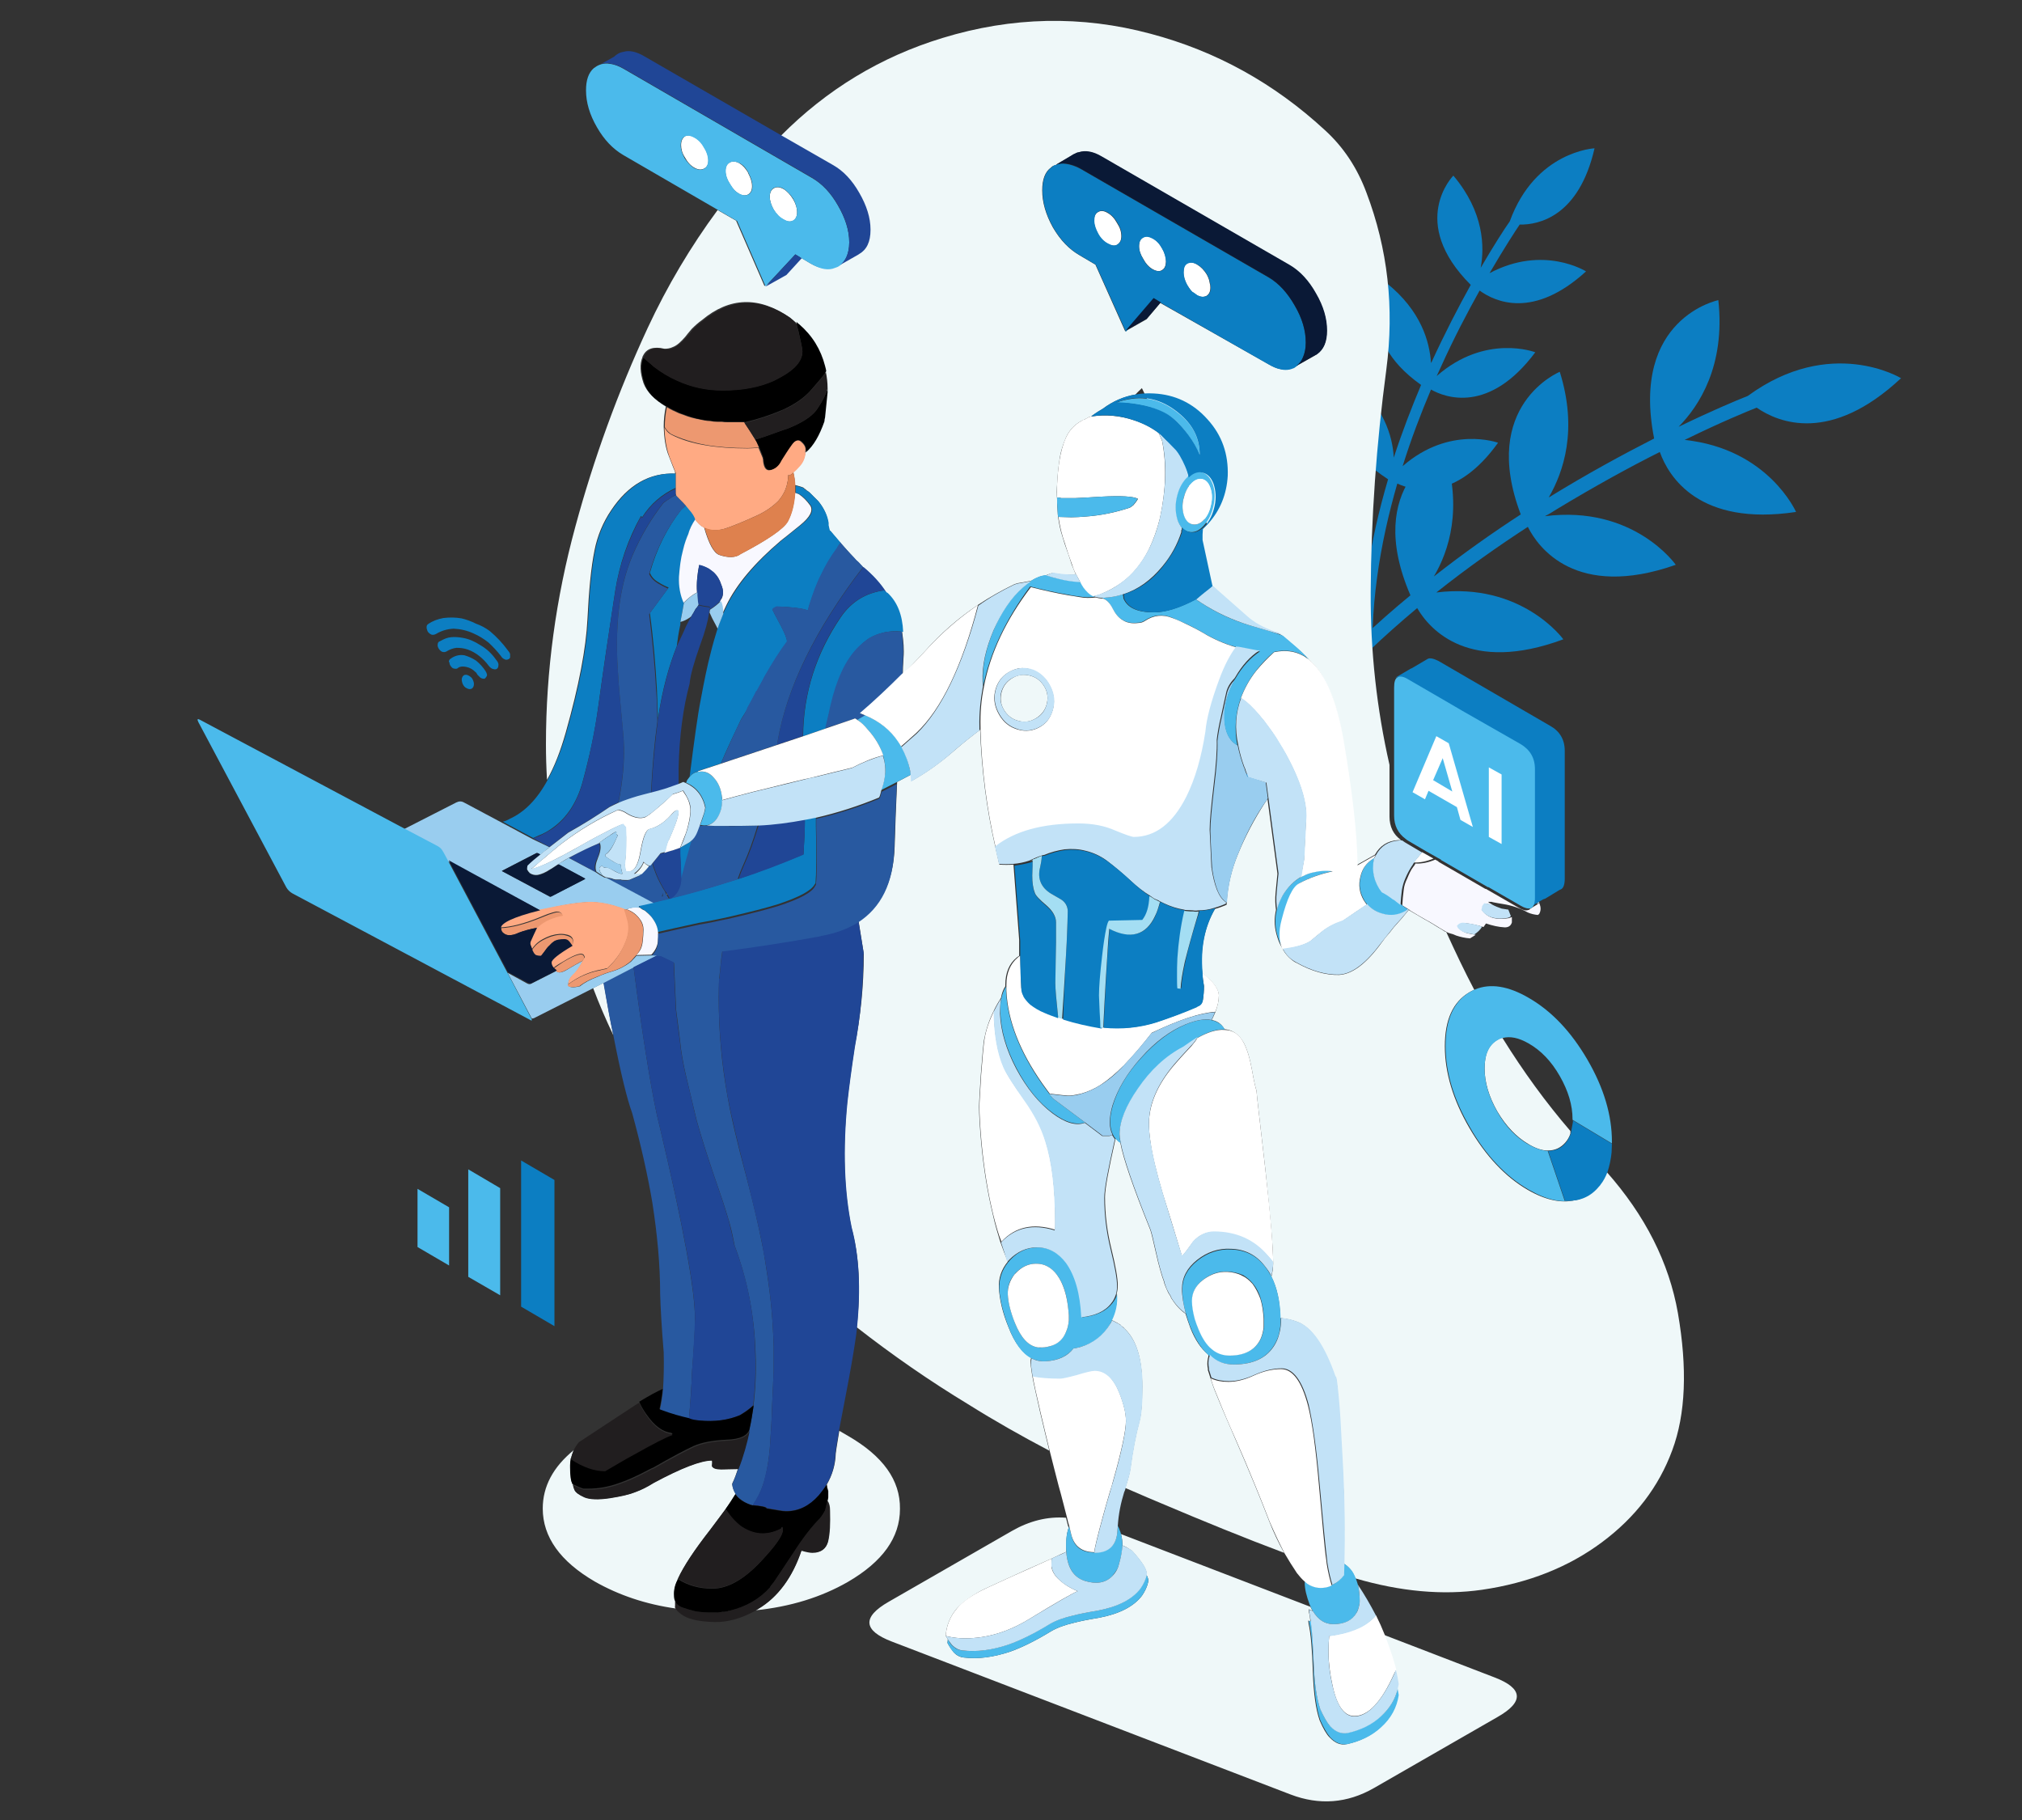
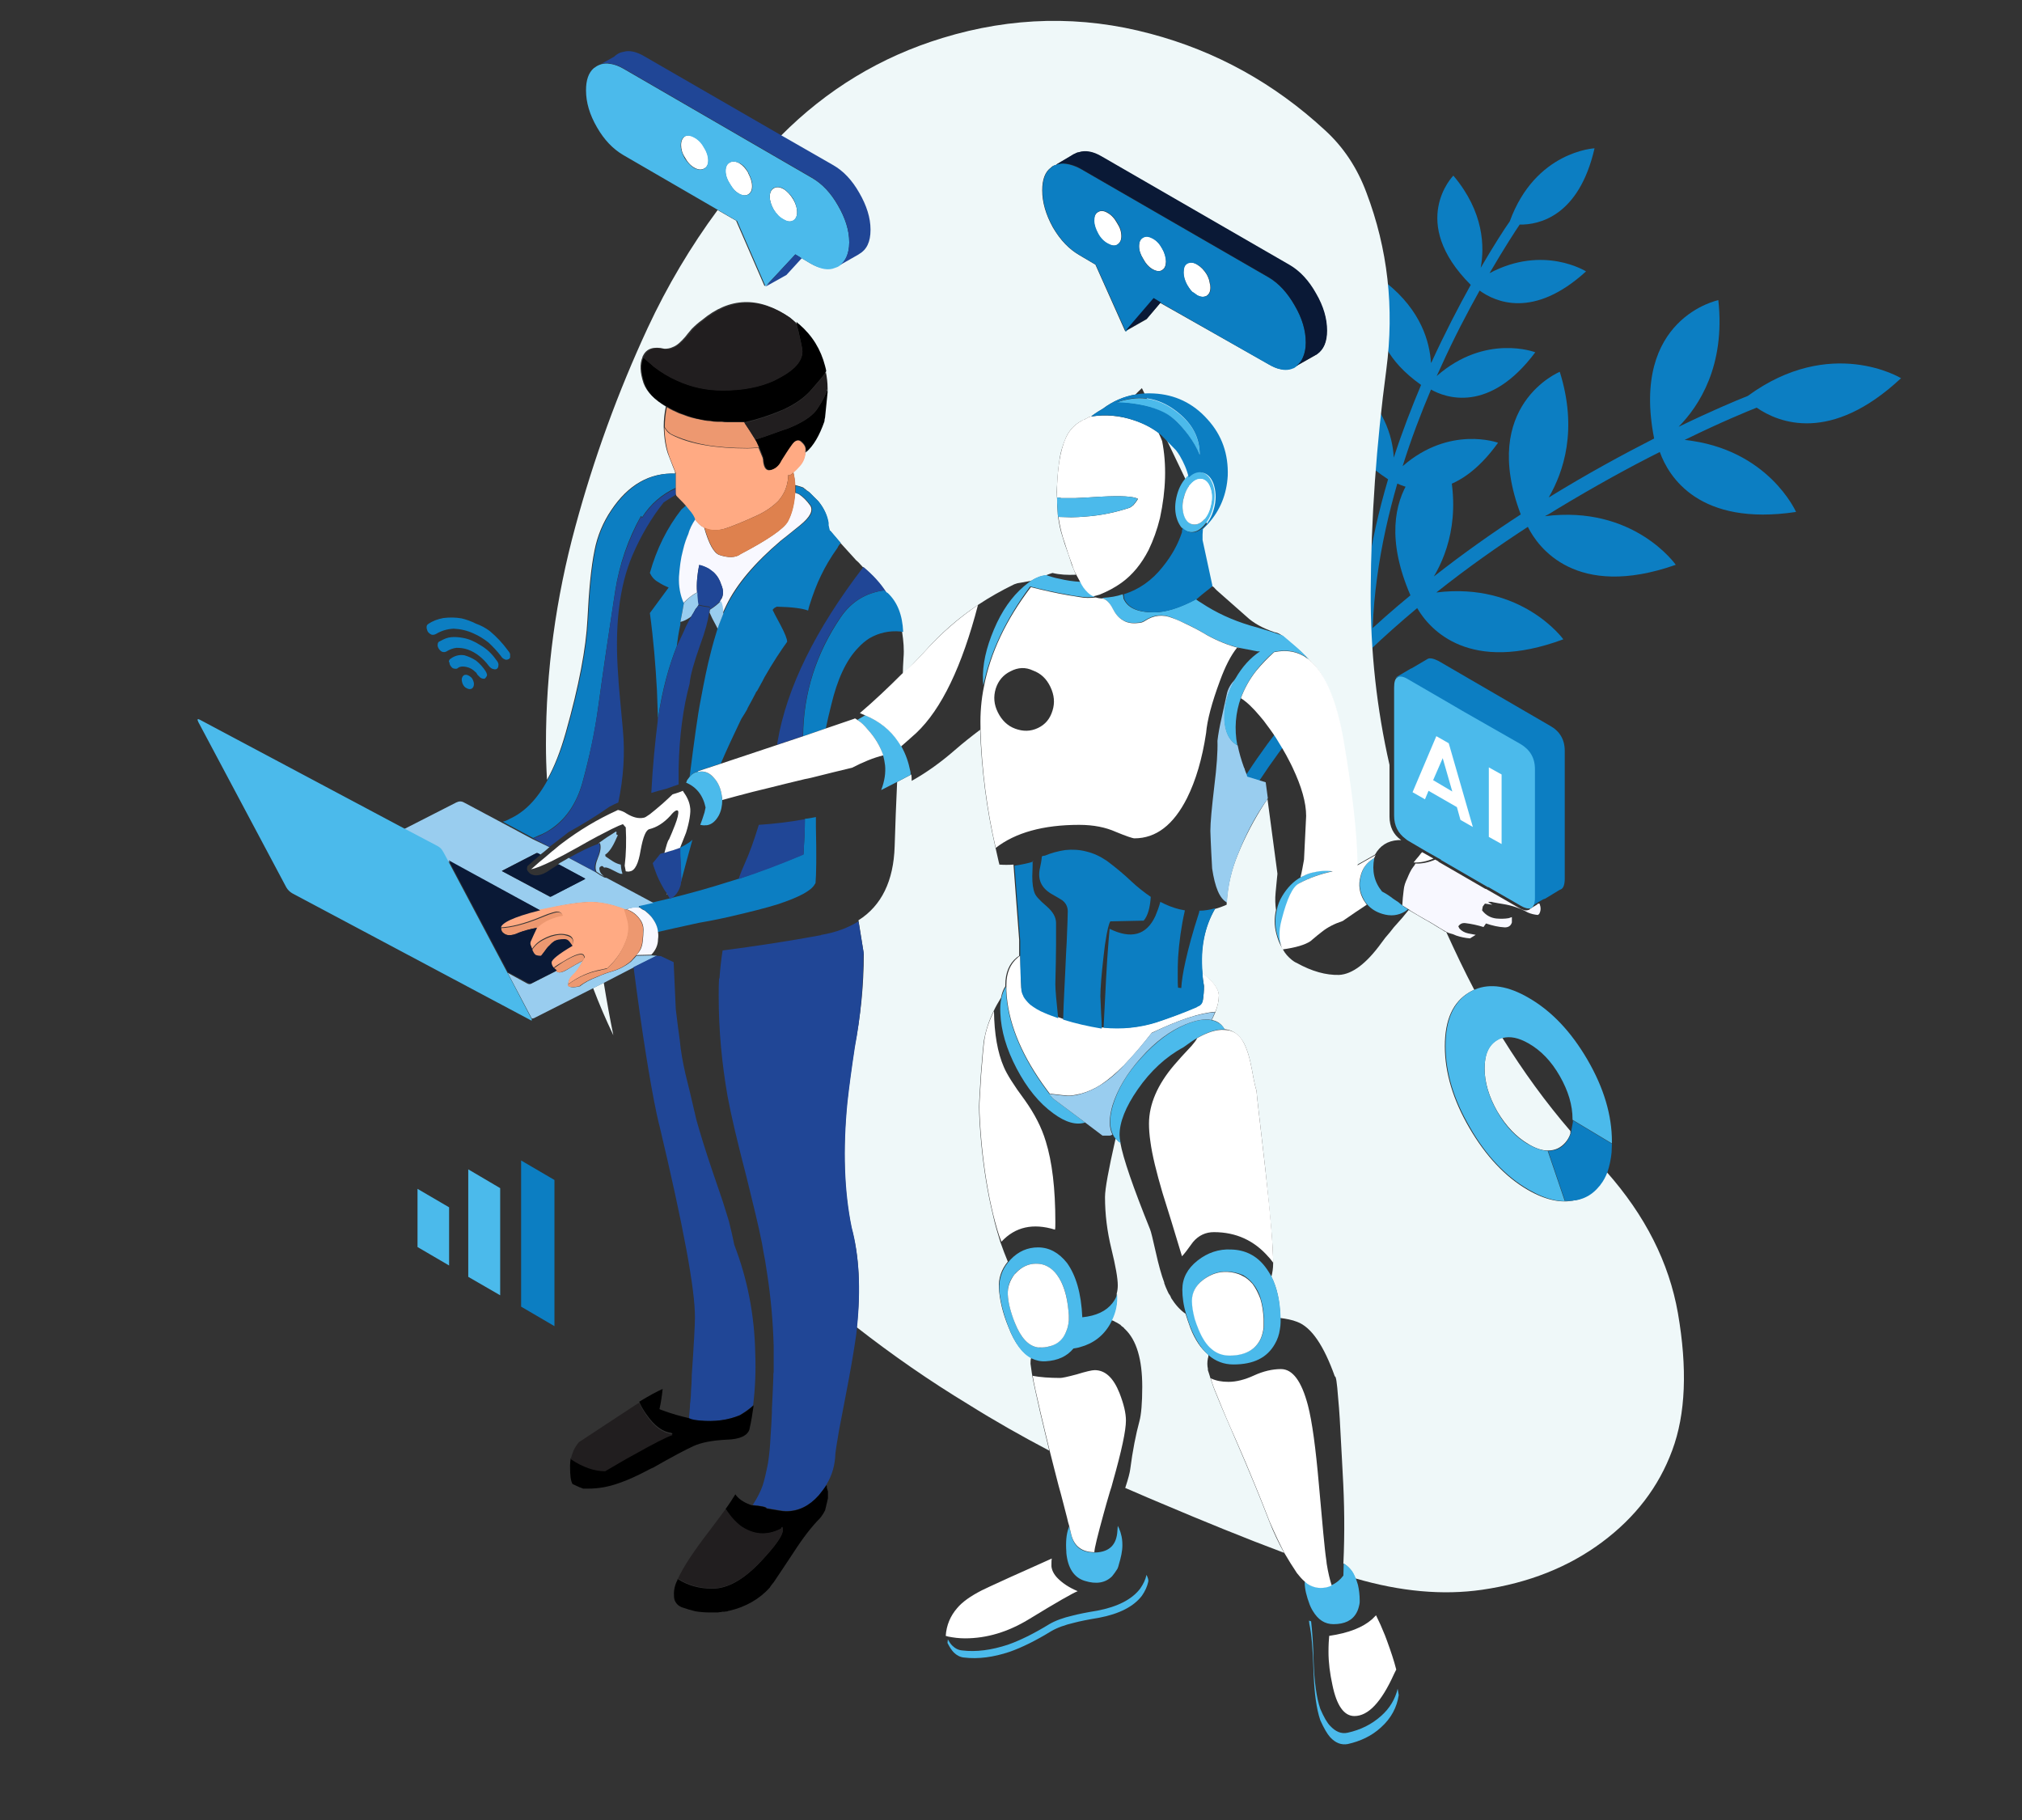
<svg xmlns="http://www.w3.org/2000/svg" version="1.1" id="Layer_1" x="0px" y="0px" viewBox="0 0 570 513" style="enable-background:new 0 0 570 513;" xml:space="preserve">
  <rect x="0" y="0" width="570" height="513" fill="#333333" stroke="none" />
  <style type="text/css">
	.st0{fill:#0C7EC2;}
	.st1{fill-rule:evenodd;clip-rule:evenodd;fill:#EFF8F9;}
	.st2{fill-rule:evenodd;clip-rule:evenodd;fill:#0C7EC2;}
	.st3{fill-rule:evenodd;clip-rule:evenodd;fill:#204696;}
	.st4{fill-rule:evenodd;clip-rule:evenodd;fill:#F8F8FF;}
	.st5{fill-rule:evenodd;clip-rule:evenodd;fill:#2859A0;}
	.st6{fill-rule:evenodd;clip-rule:evenodd;fill:#99CDEF;}
	.st7{fill-rule:evenodd;clip-rule:evenodd;fill:#F5F4F4;}
	.st8{fill-rule:evenodd;clip-rule:evenodd;fill:#211E1F;}
	.st9{fill-rule:evenodd;clip-rule:evenodd;fill:#EEFCFF;}
	.st10{fill-rule:evenodd;clip-rule:evenodd;}
	.st11{fill-rule:evenodd;clip-rule:evenodd;fill:#FFAA83;}
	.st12{fill-rule:evenodd;clip-rule:evenodd;fill:#ED9870;}
	.st13{fill-rule:evenodd;clip-rule:evenodd;fill:#DE814E;}
	.st14{fill-rule:evenodd;clip-rule:evenodd;fill:#0A1936;}
	.st15{fill-rule:evenodd;clip-rule:evenodd;fill:#4BBAEB;}
	.st16{fill-rule:evenodd;clip-rule:evenodd;fill:#FFFFFF;}
	.st17{fill-rule:evenodd;clip-rule:evenodd;fill:#C2E2F7;}
	.st18{fill-rule:evenodd;clip-rule:evenodd;fill:#A4DEF3;}
</style>
  <path class="st0" d="M407,126.5c5.5,16.8,1.4,28.9-2.8,36c8.4-6.6,16.8-12.5,24.5-17.5c-11.7-30.9,11-40.2,11-40.2  c5.1,16.3,1.1,28.1-3.1,35.4c0,0,0.1-0.1,0.2-0.1c10.7-6.6,20.9-12.1,29.5-16.5c-6.7-34,18.1-39,18.1-39c2,18.5-5.4,29.8-11.2,35.7  c9.3-4.5,16.2-7.4,19.5-8.7c23.4-17.1,43.2-5,43.2-5c-19.8,18.5-34.5,12.6-40.7,8.3c-2.5,1-9.9,4-20.3,9.1  c23.6,2.5,31.4,20.3,31.4,20.3c-27.3,4.1-35.9-9.9-38.4-16.9c-8.6,4.3-18.4,9.7-29,16.1c-1.1,0.7-2.2,1.4-3.4,2  c25.1-3.2,36.9,13.7,36.9,13.7c-28.2,9.9-38.9-5-41.7-10.7c-8.3,5.4-17,11.5-25.8,18.5c24.1-3,35.8,13.2,35.8,13.2  c-26.4,9.8-37.6-2.6-41.2-8.8c-18.6,15.5-36.8,34.6-49.6,57c-0.6,0.9-1.8,1.3-2.7,0.7c-0.2-0.1-0.4-0.3-0.5-0.4  c-0.5-0.6-0.7-1.6-0.2-2.4c13.1-23,31.9-42.7,51.1-58.5C384.1,136.5,407,126.5,407,126.5z" />
  <path class="st0" d="M380,106.2c10.1,7.9,12.6,16.8,12.9,22.8c2.4-7.4,5.1-14.3,7.7-20.5c-19.6-13.9-9.7-28.7-9.7-28.7  c9.7,7.8,12.1,16.5,12.5,22.5c0,0,0-0.1,0.1-0.1c3.8-8.3,7.7-15.8,11.1-21.9c-17.8-17.8-4.9-30.8-4.9-30.8c8.7,10.3,8.8,20.2,7.7,26  c3.8-6.5,6.7-11,8.2-13.1c7.2-19.8,23.9-20.6,23.9-20.6c-4.4,19.2-15.7,21.6-21.1,21.5c-1.1,1.6-4.3,6.5-8.5,13.7  c15.2-8.1,27.2-0.5,27.2-0.5c-14.8,13.5-25.6,8.6-30,5.4c-3.4,6.1-7.2,13.3-10.9,21.5c-0.4,0.9-0.8,1.7-1.2,2.6  c13.8-12.1,27.8-6.7,27.8-6.7c-13,17.4-25.4,12.8-29.4,10.5c-2.8,6.6-5.6,13.9-8,21.6c13.3-11.6,26.9-6.6,26.9-6.6  c-11.9,16.6-23.7,13.7-28.4,11.5c-4.9,16.9-8.1,35.8-6.7,54.5c0,0.8-0.6,1.5-1.4,1.5c-0.2,0-0.4,0-0.4,0c-0.6-0.2-1.1-0.6-1.1-1.3  c-1.5-19.2,1.9-38.7,7-55.9C370.3,121.5,380,106.2,380,106.2z" />
  <g>
    <path class="st1" d="M321.9,109.4c-0.6,0.6-1.3,1.2-1.8,1.8c-3.3,0.6-6.4,1.9-9.2,4c-0.9,0.5-1.8,1.1-2.8,1.8   c-0.2,0.1-0.3,0.3-0.5,0.4c-0.2,0-0.3,0.1-0.5,0.1c-0.4,0.2-0.9,0.5-1.3,0.7c-0.3,0.1-0.6,0.3-0.9,0.4c-2,1.1-3.5,2.7-4.4,4.7   c-0.9,2.1-1.6,4.3-1.9,6.8c-0.3,2.1-0.5,4.2-0.6,6.3c-0.1,1.5-0.1,3,0,4.5c0,0.3,0,0.5,0,0.8l0.2,3.4c0.2,1.6,0.5,3.3,0.9,4.8   c0.3,1.1,0.7,2.2,1,3.3c0.7,2,1.4,3.9,2,5.9c0.4,1,0.8,1.9,1.2,2.9c-2.4,0.1-4.6,0-6.6-0.5c-0.6,0.2-1.3,0.4-1.9,0.7l0,0   c-1.3,0.1-2.6,0.6-4.1,1.5c-2.6,0.5-3.9,0.7-3.9,0.7l-0.9,0.3c-3.5,1.7-6.9,3.6-10.2,5.8c-5.4,3.6-10.5,8-15,13.1   c-2,2.2-4.1,4.3-6.2,6.5c0-1.3,0.1-2.9,0.2-4.7c0.2-2.3,0-4.7-0.4-7.3c-0.1-4.7-1.6-8.3-4.4-11c0,0-0.1,0-0.2-0.1   c-1.7-2.6-3.8-5-6.5-7.2l-1.2-1.3c-0.5-0.4-0.9-0.8-1.3-1.3c-1.4-1.5-2.6-2.9-3.9-4.3l-2.9-3.4c-0.1-0.1-0.1-0.2-0.2-0.3   c-0.1-0.5-0.2-0.9-0.3-1.3c0-0.3,0-0.5,0-0.7c-0.3-2.1-1.2-4.1-2.8-6l-2.5-2.5l-0.7-0.5c-0.3-0.3-0.6-0.5-1-0.8   c-0.8-0.3-1.6-0.5-2.3-0.7c0-1.2-0.2-2.4-0.5-3.7c0.5-0.4,1.1-1,1.8-1.8c1-1.1,1.6-2.5,1.6-3.9c2-1.7,3.7-4.6,5.1-8.6   c0.1-0.4,0.1-0.8,0.2-1.2l0-0.1l0.7-6.9c0-0.4,0-0.7,0-1.1c0-1.6-0.2-3.2-0.5-4.7c0-0.1,0-0.1,0-0.1v0c0-0.2-0.1-0.3-0.1-0.5   l-0.2-0.8c-1.1-4.7-3.5-8.6-7.3-11.8c-0.3-0.2-0.5-0.4-0.8-0.7c-0.5-0.5-1.1-0.9-1.6-1.4c-8.6-5.9-16.8-5.7-24.6,0.8   c-1,0.7-2,1.6-2.9,2.5c-0.8,0.9-1.4,1.7-1.8,2.2c-1.3,1.5-2.4,2.5-3.5,2.9c-0.8,0.4-1.6,0.5-2.4,0.5c-3-0.7-5-0.1-6,1.9   c-0.1,0.2-0.2,0.3-0.2,0.5c-0.8,1.9-0.7,4.3,0.3,7.3c0.9,2.4,3,4.6,6.3,6.6c-0.4,1.8-0.6,3.7-0.6,5.6c0.1,3.3,0.5,6.1,1.5,8.5   c0.9,2.4,1.5,3.8,1.7,4.3c0,0.2,0,0.3,0,0.5c-7.1-0.3-13.2,3.1-18,10.3c-2.3,3.4-3.9,7.2-4.7,11.3c-1,4.9-1.6,11.4-2,19.5   c-0.4,8.1-2.4,18.7-6.1,31.8c-1.5,5.3-3.2,9.7-5.3,13.4c-0.2-3.3-0.3-6.7-0.3-10c0-20.7,2.8-41.2,8.3-61.4   c5.2-19.2,12-37.9,20.4-56c5.5-11.8,12.1-22.9,19.7-33.2l5.2,3l8,18.4l5.9-3.3l4.3-4.7l2.7,1.6c2.6,1.5,4.8,1.8,6.7,1.1   c0.3-0.1,0.5-0.2,0.8-0.3c0.2-0.2,0.4-0.3,0.5-0.3l5.1-2.9c0.2-0.1,0.3-0.1,0.3-0.2c2.1-1.2,3.2-3.5,3.2-6.8v-0.1   c0-3.4-1.1-6.8-3.2-10.4c-2-3.5-4.5-6.1-7.4-7.8l-14.3-8.2c13-13.1,28.2-22.3,45.6-27.6c19.6-6,39.2-6.4,58.6-1.2   c18.5,4.9,34.9,14,49.1,27.1c5.3,4.8,9.2,10.7,11.8,17.7c6,15.8,7.9,32.4,5.6,49.9c-2.8,21-4.3,41.9-4.4,62.7   c-0.1,16.6,1.7,32.9,5.3,48.7v14.6c0,2.8,1.1,5.1,3.3,6.6c-0.3,0-0.6,0-0.9,0c-3,0.2-5.1,1.6-6.5,4.1l-5.1,2.9   c-0.2-9.1-1.5-20.8-3.9-35.1c-2-11.5-5.2-19.1-9.7-22.8c-1.4-1.6-3-3-4.7-4.4c-0.9-0.8-1.8-1.5-2.7-2.3c-0.4-0.3-0.9-0.6-1.4-0.8   c-0.4-0.1-0.6-0.2-0.8-0.2h0c-3.3-1.1-6-2.6-7.9-4.4l-8.5-7.5c-0.1-0.1-0.1-0.2-0.2-0.2c-0.3-0.4-0.6-0.7-1-0.9   c-0.1,0.1-0.1,0.1-0.2,0.2l-2.8-13c0-0.1,0-0.2,0-0.2c0-0.2,0-0.3,0-0.3c0-0.2,0-0.2,0-0.2c0-0.1,0-0.2,0-0.3   c0.1-0.2,0.1-0.3,0-0.5c0-0.5,0.1-1,0.1-1.6c0.5-0.5,1-1,1.5-1.5 M357.5,102.6c1.2,0.7,2.3,1.2,3.4,1.4c1.3,0.3,2.5,0.2,3.6-0.3   h0.1c0.2-0.1,0.3-0.1,0.3-0.2c0.1-0.1,0.2-0.1,0.3-0.2l6-3.4c1.8-1.3,2.8-3.4,2.8-6.6v-0.1c0-3.3-1-6.8-3.1-10.4   c-2.1-3.6-4.5-6.3-7.4-8l-53-30.6c-2.5-1.4-4.6-1.8-6.5-1.2c-0.4,0.1-0.7,0.2-1.1,0.4c-0.3,0.1-0.6,0.3-0.9,0.5l-4.4,2.6   c-0.3,0.1-0.5,0.2-0.8,0.3c-0.2,0.1-0.4,0.3-0.5,0.4c-1.7,1.2-2.5,3.4-2.5,6.4v0.1c0,3.3,1,6.8,3,10.4c2.1,3.6,4.6,6.2,7.6,7.9   l4.4,2.6l8.4,18.8l6-3.4l3.9-4.6L357.5,102.6z M202.8,275.9l2.6,0C204.4,275.9,203.6,275.9,202.8,275.9L202.8,275.9z M167.2,278.5   l3-1.5c0.9,5.5,1.8,10.4,2.7,14.8C170.8,287.4,168.9,283,167.2,278.5z M243.5,268.8c-0.5-3.1-1-6.2-1.5-9.4   c6.5-4.1,9.9-11.1,10.2-20.8c0.2-6.1,0.4-12.2,0.7-18.2l4-2.1c0.1,0.6,0.1,1.2,0.1,1.8c4.3-2.4,8.3-5.3,12.2-8.7   c2.3-2,4.7-3.9,7.1-5.7c0.4,11.2,1.8,22.3,4.3,33.1c0.3,1.5,0.7,2.9,1,4.4c0.1,0.2,0.1,0.3,0.1,0.5c1.3,0.1,2.7,0.1,4,0l1.6,21.2   c0,1.5,0,3,0,4.5c-0.2,0.2-0.5,0.3-0.7,0.5c-2.1,1.7-3.2,4.3-3.2,7.7c0,0.1,0,0.3,0,0.4c-0.6,0.9-1,2-1.2,3.2   c-0.8,1.3-1.5,2.5-2.1,3.8c-1.4,2.8-2.2,5.5-2.7,8.1c-0.2,1.3-0.5,4.5-0.9,9.7c-0.3,4.9-0.5,8-0.5,9.1c0,2.3,0.2,5.7,0.6,10.2   c0.7,7.4,1.8,14.1,3.3,20.3c0.6,2.8,1.4,5.4,2.1,7.7c0.7,2,1.4,3.8,2.1,5.5c-1.8,2.2-2.7,4.7-2.5,7.6c0.2,3.1,1,6.8,2.7,10.9   c1.7,4.4,3.9,7.2,6.4,8.6c-0.2,0.5-0.2,1.1-0.2,1.6c0,0,0,0.1,0,0.1l0.4,2.8c0,0.2,0.1,0.3,0.1,0.5c0,0,0,0.1,0,0.1h0   c0.4,2.3,1.2,5.7,2.2,10.2c0.9,3.9,1.8,7.5,2.6,10.9c-7.8-4.1-15.4-8.4-22.9-13.1c-10.9-6.6-21.4-13.9-31.4-21.7   c1.2-10.8,0.7-20.2-1.5-28.1c-2.1-10.2-2.5-21.9-1.2-35.3c0.5-4.5,1.2-9.7,2.1-15.6C242.6,286.6,243.5,277.8,243.5,268.8l-1.2,0.8   L243.5,268.8z M378.5,415.2c-0.1-2.3-0.3-5.4-0.5-9.3c-0.2-4-0.4-8-0.8-12.1c-0.3-4.1-0.6-6-0.9-5.8c-3.1-8.7-6.6-13.9-10.6-15.4   c-1.5-0.6-3.2-0.9-4.8-1.1c-0.1-4.7-0.9-8.5-2.5-11.6c0.3-1.2,0.5-2.4,0.5-3.7c0-0.1,0-0.2,0-0.3c0-4.4-0.8-13.1-2.2-26.3   c-1.5-13.2-2.4-20.6-2.5-22.2c-0.2-0.5-0.7-2.5-1.3-6c-0.6-3.3-1.4-5.8-2.3-7.5c-1.3-2.3-3.1-3.6-5.4-3.8c-0.3-0.5-0.6-0.9-1-1.3   c-0.7-0.7-1.6-1.1-2.6-1.3c0.4-0.8,0.7-1.5,1-2.2c0.6-1.6,1-3.2,1-4.6c0-1.9-1.6-4-4.7-6.4c-0.6-6.9,0.6-13,3.6-18.1   c1.1-0.3,2.2-0.7,3.3-1.2c0-0.1,0-0.3,0-0.4c0-0.1,0-0.2,0-0.3c0.3-4.8,1.4-9.3,3.2-13.6c2.1-5.1,4.6-9.8,7.5-14.3   c0.3-0.4,0.5-0.7,0.7-1c0-0.1,0.1-0.2,0.1-0.2l0,0l2.8,21v0.2c0,0.1-0.2,1.8-0.5,5.1c-0.2,1.9-0.1,3.6,0.1,5   c-0.5,2.2-0.5,4.4,0.1,6.7c0.4,1.5,0.9,2.9,1.7,4.1c0,0,0.1,0.1,0.1,0.1c0.1,0.1,0.1,0.2,0.1,0.3c0.6,1.1,1.4,2,2.5,2.9   c0.4,0.3,0.8,0.6,1.3,0.8c4.3,2.4,8.3,3.5,12,3.4c3.7-0.2,7.7-3.2,11.9-9c0.7-1,1.5-2,2.4-3c0.4-0.5,0.7-0.9,1.1-1.4   c0.8-0.9,1.6-1.8,2.4-2.7c0.6-0.7,1.2-1.5,1.8-2.2c1.5,0.9,3.1,1.8,4.6,2.7c1,0.5,1.9,1.1,2.9,1.7c0.6,0.4,1.3,0.8,2,1.2   c0.4,0.3,0.7,0.5,1.1,0.6c2.5,5.5,5.1,11,7.9,16.3c-0.5,0.2-0.9,0.4-1.4,0.7c-4.6,2.7-6.9,7.7-6.9,15.2c0,7.4,2.3,15.1,6.9,23   c4.6,7.9,10.1,13.8,16.5,17.5c5,2.9,9.5,3.8,13.3,2.9c2.6-0.5,4.7-1.8,6.4-3.9c0.1-0.2,0.2-0.3,0.4-0.5c0.8-1.1,1.5-2.3,2-3.7   c11,12.4,17.7,25.7,20.2,39.9c2.7,15.6,2.2,28.5-1.6,38.7c-3.8,10.3-10.4,18.9-19.8,25.9c-9.4,7-20.7,11.5-33.8,13.4   c-11.1,1.6-23,0.5-35.7-3.2c-0.4-0.9-0.8-1.8-1.4-2.5c-0.6-0.7-1.2-1.3-2-1.7C379.1,432.1,379,423.7,378.5,415.2z M442.7,319.5   c-0.3,1-0.8,1.8-1.4,2.5c-1.3,1.5-2.9,2.3-5,2.3v0c-1.6,0-3.4-0.6-5.4-1.8c-3.4-2-6.3-5-8.8-9.2c-2.4-4.2-3.6-8.3-3.6-12.2   c0-4,1.2-6.6,3.6-8c0.4-0.3,0.9-0.5,1.4-0.6c5.9,9.5,12.3,18.3,19.2,26.3L442.7,319.5z M340.5,382.9c-0.2,1-0.2,2,0,2.9   c0,0.1,0,0.3,0,0.4c0.2,0.7,0.5,1.4,0.7,2.2c0.5,1.6,1.1,3.3,1.8,4.9c1.6,4,3.4,8,5.1,12c1.9,4.4,3.8,8.8,5.6,13.2   c1.4,3.4,2.8,6.9,4.1,10.3c1.2,3.1,2.6,6,4.2,8.9c-11.2-4.2-22.7-8.9-34.5-13.9c-2.7-1.1-5.4-2.3-8.2-3.5c-0.7-0.3-1.4-0.6-2.1-0.9   c0.9-2.7,1.3-4.4,1.4-5.2c0.7-5.4,1.6-9.9,2.6-13.6c0.5-1.8,0.8-5.1,0.8-9.7c0-7.7-1.6-13.2-4.9-16.3c-0.1,0-0.1-0.1-0.1-0.1   c-0.2-0.3-0.5-0.5-0.8-0.7c-0.1-0.1-0.2-0.2-0.2-0.2c0,0-0.1-0.1-0.1-0.1c0-0.1-0.1-0.1-0.1-0.1c-0.5-0.3-0.9-0.6-1.4-0.8   c-0.3-0.2-0.5-0.3-0.8-0.4c-0.1,0-0.2-0.1-0.3-0.1c1.2-2.4,1.7-4.9,1.5-7.5c0.2-0.7,0.3-1.5,0.3-2.3c0-2-0.6-5.4-1.8-10.3   c-1.2-4.9-1.8-9.7-1.8-14.6c0-2.3,1-7.7,2.9-16.1c0-0.1,0.1-0.2,0.1-0.4c0.1,0.1,0.3,0.3,0.4,0.4c0.3,0.3,0.6,0.5,0.9,0.7   c0.8,4.5,3.6,12.6,8.4,24.5c0.3,0.7,0.8,2.9,1.6,6.4c0.8,3.6,1.6,6.5,2.4,8.6c0,0,0,0.1,0,0.2c0.3,0.8,0.6,1.6,1,2.4   c0.1,0.2,0.2,0.4,0.3,0.6c0.2,0.2,0.3,0.4,0.4,0.6c0,0.1,0.1,0.1,0.1,0.2c0.1,0.1,0.1,0.2,0.1,0.3c1.2,1.9,2.5,3.4,4.1,4.5   c0.4,1.3,0.9,2.7,1.4,4.1c1.3,3.3,3,5.8,5,7.4C340.7,382.3,340.6,382.6,340.5,382.9z" />
-     <path class="st1" d="M204.6,425.3c-1.3,1.7-2.7,3.7-4.4,5.9c-4.5,5.7-7.5,10.3-9.1,13.8l0,0.2c-0.8,1.5-1.1,3.1-1,4.5   c0,0.5,0.1,1.1,0.3,1.5v0.1c0,0.1,0,0.6,0,1.3c0,0.2,0.1,0.5,0.2,0.8c-8.6-1.2-16.2-3.8-22.9-7.6c-9.8-5.7-14.7-12.6-14.7-20.6   c0-6.2,2.9-11.7,8.8-16.5c-0.4,0.8-0.7,1.6-0.8,2.5c-0.1,0.6-0.2,1.3-0.2,2c0,0.1,0,0.3,0,0.5v0.1c0,2.3,0.2,3.9,0.7,4.7   c0.1,0.4,0.3,0.9,0.5,1.5c0.3,0.6,1.2,1.3,2.8,2c1.5,0.6,3.9,0.7,7.2,0.2c3.2-0.5,5.6-1,7.1-1.7c1.6-0.5,3.3-1.4,5.2-2.6   c7.9-4.2,13.3-6.3,16.4-6.3c0.1,0.3,0.1,0.8,0,1.6c0.3,0.6,1.1,0.9,2.6,0.9c1.7,0,3.3-0.1,4.8-0.3c-0.5,1.5-1,3-1.7,4.4   c0.1,1,0.4,2,1,2.8C206.6,422.3,205.7,423.7,204.6,425.3z M239,404.7c9.9,5.7,14.8,12.5,14.7,20.6c0,8.1-4.9,14.9-14.7,20.6   c-7.5,4.3-16.2,7-26.1,8c0.3-0.2,0.7-0.4,1-0.6c5.5-3.3,9.6-8.8,12.1-16.4c1.4,0.4,2.4,0.6,3.1,0.6c2.4,0,3.9-1.1,4.4-3.2   c0.5-2.1,0.6-4.9,0.5-8.5c0-1.2-0.2-2.1-0.7-2.8l0.2-0.9V422c0-0.1,0-0.1,0-0.2c0-0.1,0-0.2,0-0.3c0-0.1,0-0.2,0-0.3   c0-0.1,0-0.1,0-0.1c0-0.3,0-0.6,0-0.9c-0.1-0.3-0.2-0.6-0.3-1c0-0.3-0.1-0.6-0.1-0.8c1.5-2.6,2.4-5.5,2.5-8.7   c0.2-1.7,0.6-3.8,1-6.4C237.4,403.8,238.2,404.2,239,404.7z M301.2,430.8c-0.6,1.7-0.7,3.9-0.6,6.6c-0.8,0.4-1.7,0.7-2.4,1.1   c-0.6,0.3-1.1,0.5-1.7,0.8c-5.5,2.4-9.4,4.2-11.6,5.2c-5.1,2.3-7.8,3.6-8.2,3.8c-3,1.6-5.3,3.3-6.9,5c-1.9,2.2-3,4.8-3.2,7.8l0,0h0   c0.2,0.3,0.3,0.5,0.5,0.8c0,0.1,0.1,0.1,0.1,0.2c0,0.3-0.1,0.7-0.1,1c0.6,1.2,1.3,2,1.8,2.7c0.8,0.8,1.7,1.3,2.8,1.4   c4,0.5,8.3-0.1,12.9-1.6c3.4-1.2,7.3-3.1,11.7-5.8c1.7-1,3.9-1.8,6.5-2.4c1.5-0.4,3.9-0.9,7-1.4c5.8-1.1,9.8-3.2,12.1-6.2   c0.9-1.3,1.5-2.6,1.8-4c0.1-0.5-0.1-1.1-0.5-1.9c0,0,0-0.1,0-0.1c0.2-1.2-1.1-3.4-4.1-6.7c-0.9-0.6-1.8-1.2-2.7-1.5   c0-1.1-0.1-2.2-0.4-3.2l53.4,20.5c0.2,0.4,0.4,0.7,0.6,1.1c-0.4-0.1-0.7-0.3-1.1-0.4l0.1,0.9c0.2,0.7,0.3,1.5,0.4,2.5   c-0.2-0.1-0.4-0.1-0.6-0.2l0.1,0.9c0.6,2.6,1,7.2,1.2,13.7c0.2,5.8,0.8,10.3,1.9,13.5c1,2.3,1.9,3.9,2.8,4.8   c1.5,1.6,3.1,2.3,4.9,1.9c3.6-0.8,6.7-2.3,9.4-4.7c2.9-2.6,4.5-5.6,5-9.1c-0.1-0.6-0.2-1.2-0.3-1.8c0.1-0.5,0.2-0.9,0.3-1.4   c-0.2-1.3-0.4-2.6-0.8-4.1c-0.6-2.4-1.4-5.1-2.6-8.1c-0.2-0.5-0.4-1.1-0.6-1.6l31.2,12c8.1,3.1,8.4,6.9,0.8,11.2l-34.8,20   c-7.5,4.3-15.4,4.9-23.5,1.8l-112.4-43.1c-8.1-3.1-8.4-6.9-0.9-11.2l34.8-20c4.9-2.8,10-4.1,15.2-3.7c0.2,0.8,0.4,1.6,0.6,2.4   C301.3,430.4,301.2,430.6,301.2,430.8z M285.6,191c1.6-0.9,3.2-1,5-0.5c1.7,0.5,3,1.6,3.9,3.2c0.9,1.6,1,3.3,0.5,5   c-0.5,1.7-1.6,3-3.2,3.9c-1.6,0.9-3.2,1.1-5,0.5c-1.7-0.5-3-1.6-3.9-3.2c-0.9-1.6-1-3.3-0.5-5C282.9,193.2,284,191.9,285.6,191z    M293.7,241.4c-0.2,0.1-0.3,0.2-0.5,0.2l-1.5,0.7c-0.2,0-0.4,0.1-0.6,0.2c-0.3,0.1-0.5,0.2-0.8,0.3c1.3-0.7,2.6-1.2,4-1.6   C294.1,241.2,293.9,241.3,293.7,241.4z M181.5,246.1c-0.1,0.1-0.2,0.2-0.3,0.3c0,0,0,0,0,0c-0.7,0.1-1.5,0.1-2.4,0.1   c1.4-1.1,2.2-2.2,2.7-3.4c0.4,0.4,0.7,0.6,1,0.8c0.3,0.2,0.6,0.3,0.9,0.3C182.5,245.1,181.9,245.7,181.5,246.1z" />
    <path class="st2" d="M194.3,143.5c1,1.1,1.6,2.1,1.8,2.9c-1,1.3-1.7,2.7-2,4.2c-0.5,0.9-1,2.4-1.5,4.6c-0.5,2.2-0.9,4.7-1.1,7.4   c-0.1,2.6,0.3,5.1,1.3,7.3c-0.3,1.6-0.6,3.4-1,5.4c0,0.2,0,0.4,0,0.7c-0.5,2.3-0.8,4.3-1,6c0,0,0,0.1,0,0.1   c-2.3,5.8-4.1,12.4-5.2,19.8c-0.1,0.3-0.1,0.7-0.1,1.2c-0.1-2.8-0.2-5.6-0.3-8.4c-0.4-7.3-1-14.6-2-21.9l5.3-7.2   c-1-0.4-2-0.9-2.9-1.5c-1.1-0.6-1.9-1.5-2.4-2.6c1.9-6.8,4.9-12.8,8.9-17.9c0.5-0.4,1-0.9,1.5-1.3   C193.7,142.8,194,143.1,194.3,143.5z M143.7,230.8c4.2-1.9,7.8-5.6,10.7-11c2-3.7,3.8-8.1,5.3-13.4c3.7-13.1,5.7-23.6,6.1-31.8   c0.4-8.1,1-14.6,2-19.5c0.8-4.1,2.4-7.9,4.7-11.3c4.9-7.2,10.9-10.6,18-10.3c0,1.7,0,3.1,0,4c-3.9,1.8-7.1,4.5-9.5,8.3l-0.3-0.4   c-3.7,6.6-6.1,13.7-7.3,21.3c-1.7,11-3.3,21.9-4.8,32.8c-0.9,6.7-2.4,13.7-4.4,21c-1.6,5.7-4.4,10-8.5,12.9c-1.1,0.8-2.3,1.5-3.6,2   c-0.6,0.3-1.2,0.5-1.8,0.8l-8.6-4.6C142.3,231.5,143,231.2,143.7,230.8z M204.9,170.7c3-6,8.1-12.1,15.4-18.3   c0.9-0.7,2.7-2.2,5.5-4.4c2.7-2.2,3.7-4,2.8-5.5c-1-1.4-2-2.4-3.2-3.2c-0.4-0.2-0.8-0.3-1.1-0.4c0-0.1,0-0.2,0-0.3   c0-0.5,0-1.1,0-1.7c0.8,0.2,1.6,0.4,2.3,0.7v0.1c0.3,0.3,0.6,0.5,1,0.7l0.7,0.5l2.5,2.5c1.5,1.9,2.5,3.9,2.8,6c0,0.2,0,0.4,0,0.7   c0.1,0.4,0.2,0.9,0.3,1.3v0.1l0.2,0.1l2.9,3.4c-0.1,0.2-0.2,0.3-0.2,0.3c-0.4,0.5-0.6,0.8-0.7,1.1c-2,2.8-3.5,5.4-4.6,7.7   c-1.2,2.4-2.3,5.3-3.4,8.8c-0.1,0.4-0.2,0.8-0.3,1.2c-1.5-0.6-4.5-1-8.8-1.1c-0.2,0.1-0.4,0.2-0.6,0.3c-0.4,0.3-0.5,0.5-0.6,0.6   c0.1,0.3,0.9,1.8,2.3,4.4c1.2,2.3,1.8,3.8,1.8,4.6c-1.8,2.5-4,5.8-6.4,10c-0.1,0.2-0.2,0.4-0.3,0.6c-0.1,0.1-0.1,0.1-0.1,0.2   l-1.7,3.1c-0.2,0.1-0.3,0.3-0.4,0.6c-0.7,1.3-1.4,2.7-2.2,4.1c-0.1,0.1-0.1,0.2-0.1,0.3L210,201c-0.3,0.5-0.6,1-1,1.6   c-0.1,0.2-0.2,0.4-0.3,0.6c-1.9,4-3.8,8-5.5,12l-6.4,2.1c0.1,0.1,0.1,0.1,0.1,0.1c-1,0.2-1.8,0.7-2.5,1.6   c1.3-10.3,2.3-17.6,3.1-21.6c1-5.4,1.9-9.8,2.8-13.2c0.6-2.5,1.3-4.8,2-7.1c0.5-1.5,1.1-2.9,1.6-4.2   C204.2,172.2,204.6,171.4,204.9,170.7z M253.9,178c-3.3-0.3-6.2,0.4-8.8,1.9c-1.1,0.7-2.2,1.6-3.2,2.7c-3.4,3.5-5.9,9-7.6,16.2   c-0.6,2.4-1.1,4.5-1.5,6.5l-6.4,2.2c0.1-12.2,3.7-23.3,10.6-33.5c3-4.4,7.1-6.9,12.3-7.6c0.3,0.3,0.5,0.5,0.7,0.6   c0.1,0.1,0.1,0.1,0.2,0.1c2.8,2.6,4.2,6.3,4.4,11C254.2,178.1,254,178.1,253.9,178z M192.1,248.1c-0.1,0.5-0.2,0.9-0.3,1.3   c0.1-0.5,0.2-1,0.2-1.6c-0.1-3.4-0.2-5.8-0.3-7.2c0-0.6,0-1.1,0-1.7c0,0,0.1,0,0.1,0c0.7-0.4,1.4-0.7,1.9-1.1   c0.6-0.3,1.1-0.7,1.5-1.1C194.2,240.2,193.2,244,192.1,248.1z M230,230.3c0,0.8,0,1.7,0,2.6c0.2,8.5,0.1,13.8-0.1,15.9   c0,0.2-0.1,0.3-0.2,0.4c-0.9,1.8-4.4,3.7-10.5,5.7c-3.2,1-7.9,2.2-14,3.6c-1.5,0.3-3.1,0.7-4.8,1c-1.1,0.2-2.2,0.4-3.3,0.6   c-0.5,0.1-0.9,0.2-1.4,0.3c-4,0.9-7.4,1.6-10.3,2.3c-0.1-1.6-0.8-3-1.9-4.4c-0.5-0.7-1.1-1.2-1.8-1.7c-0.5-0.3-1.1-0.6-1.5-0.9   c0-0.1,0-0.3,0-0.5c1.4-0.3,2.7-0.6,4.1-0.9c5.7-1.3,11.4-2.8,17.1-4.5c2.3-0.7,4.5-1.4,6.8-2.1c6.2-2.1,12.3-4.4,18.3-6.9   c0.2-3.4,0.4-6.7,0.4-10C228,230.7,229,230.5,230,230.3z" />
    <path class="st3" d="M152.1,235.6c1.3-0.6,2.5-1.3,3.6-2c4.1-2.9,6.9-7.2,8.5-12.9c2-7.3,3.4-14.3,4.4-21   c1.5-10.9,3.1-21.9,4.8-32.8c1.2-7.6,3.7-14.7,7.3-21.3l0.3,0.4c2.4-3.8,5.6-6.5,9.5-8.3c0,0.9,0,1.5,0.1,1.7   c-1.2,0.7-2.3,1.4-3.5,2.2c-3.4,4.3-6.4,9.3-8.8,14.9c-3.8,8.9-5.1,20.3-4,34.3c0,1.2,0.5,6.2,1.3,15c0.6,6.5,0.2,13.3-1.3,20.4   c-0.9,0.4-1.8,0.8-2.5,1.2c-3.4,2.4-7.3,4.8-11.6,7.2c-1.2,1-3,2.3-5.3,4.1l-4.6-2.4C150.9,236.1,151.5,235.8,152.1,235.6z    M219.2,209c2.6-15.2,10.7-31.6,24.2-49.2c2.6,2.2,4.8,4.5,6.5,7.2c-0.1-0.1-0.4-0.3-0.7-0.6c-5.2,0.7-9.3,3.2-12.3,7.6   c-6.9,10.1-10.4,21.3-10.6,33.5l-7.2,2.4C219.1,209.6,219.1,209.3,219.2,209z M243.5,268.8l-1.2,0.8c-10.5,5.7-21.7,7.9-33.7,6.6   c-0.9,0-2-0.1-3.2-0.2l-2.6,0c0.2-2.8,0.5-5.6,0.9-8.1c9.3-1.2,18.5-2.6,27.7-4.3c0.1-0.1,0.2-0.1,0.2-0.1c4.1-0.7,7.5-2,10.4-3.8   C242.5,262.6,243,265.7,243.5,268.8z M168.9,237.7c0.4,1,0.2,2.3-0.5,4.1c-0.8,1.7-1,3-0.5,3.9c0.1,0.1,0.2,0.1,0.2,0.2l-7.7-4.1   c3.2-1.8,5.9-3.1,8.1-3.9C168.7,237.8,168.8,237.8,168.9,237.7z M226.5,240.9c-6.1,2.6-12.2,4.9-18.3,6.9c0.5-1.5,1.1-3,1.7-4.3   c1.4-3.1,2.7-6.7,4-11c4.4-0.3,8.8-0.8,13-1.6C226.9,234.3,226.7,237.6,226.5,240.9z" />
    <path class="st4" d="M203.5,168.6c0.5-1.2,0.4-2.4-0.2-3.8c-0.4-1.3-1.1-2.5-2.2-3.5c-0.4-0.3-0.8-0.6-1.2-0.9   c-0.9-0.5-1.8-0.9-2.8-1.1c-0.5,2.5-0.8,5.1-0.6,7.7c-1.1,0.5-2.4,1.5-3.8,2.9c-1-2.3-1.4-4.7-1.3-7.3c0.2-2.7,0.5-5.2,1.1-7.4   c0.5-2.2,1.1-3.7,1.5-4.6c0.4-1.5,1.1-2.9,2-4.2v0c0.7,1,1.5,1.8,2.5,2.3c1.3,4.6,2.7,7.1,4.2,7.7c2.6,0.9,4.7,0.8,6-0.2   c7.8-4.1,12.3-7.2,13.4-9.3c1.1-2.1,1.8-4.8,2-8c0.4,0.1,0.8,0.3,1.1,0.4c1.2,0.8,2.2,1.8,3.2,3.2c0.9,1.4,0,3.2-2.8,5.5   c-2.7,2.2-4.6,3.7-5.5,4.4c-7.3,6.2-12.5,12.3-15.4,18.3c-0.3,0.7-0.7,1.5-1.1,2.3v-0.1c0-1.5-0.2-2.7-0.7-3.5   C203.3,169,203.4,168.7,203.5,168.6z M434,254.7c0.4,1.1,0.4,2-0.1,2.9c-0.1,0.1-0.2,0.2-0.4,0.3c-1-0.1-1.9-0.3-2.8-0.7   c-2.2-1.2-4.5-2-7.1-2.4c-0.8-0.1-1.7-0.3-2.8-0.5c-0.2-0.1-0.3-0.1-0.5-0.1c-0.2,0-0.4,0-0.6,0h-0.2c0.3,0.3,0.7,0.5,1.2,0.8   l-2.1-0.3c-0.2,0.3-0.4,0.5-0.6,0.8c-0.1,0.3-0.1,0.7-0.2,1.1c1,1.3,2.3,2.1,4,2.3c1.2,0.1,2.4,0.1,3.5-0.1   c0.3-0.1,0.6-0.2,0.9-0.3v1.5c-0.3,1-1,1.4-2,1.4c-1.8-0.1-3.5-0.5-5.3-1.1l-0.7,1c-1.6-0.5-3.4-0.9-5.1-1.1   c-0.9-0.1-1.5,0.2-2,0.9l0.3,0.6c0.6,0.7,1.5,1.2,2.5,1.4c0.7,0.1,1.4,0.3,2.1,0.4l-1.6,1c-1.4-0.1-2.7-0.4-3.9-0.8   c-0.6-0.3-1.2-0.5-1.7-0.6c-0.2-0.1-0.4-0.1-0.6-0.2c-0.4-0.2-0.8-0.4-1.1-0.6c-0.7-0.4-1.4-0.8-2-1.2c-1-0.6-1.9-1.2-2.9-1.7   c-1.6-0.9-3.1-1.8-4.6-2.7c0,0-0.1-0.1-0.1-0.1c0,0-0.1,0-0.1-0.1c-0.7-0.4-1.4-0.9-2.1-1.3c0.1-1.5,0.2-2.9,0.4-4.3   c0.1-1.2,0.5-2.3,1-3.3c0.5-1.2,1-2.4,1.8-3.4c0,0,0.1-0.1,0.1-0.1c0.1-0.2,0.3-0.4,0.4-0.7c1.8,0.1,3.7-0.3,5.6-1.1l0.9,0.5v0.1   l13.3,7.7v-0.1l9.2,5.3c1.2,0.7,2.1,1,2.8,0.7c0.2,0,0.4-0.1,0.5-0.3l2.1-1.3C433.3,254.7,433.7,254.7,434,254.7z M180.4,267.9   c0.5-0.8,0.7-1.7,0.8-2.7c0.1-1,0.2-2.1,0.2-3.2c0-1-0.3-2-1-2.9c-0.9-1.3-2.2-2.3-3.8-2.8c1.2-0.5,2.4-0.7,3.7-0.5   c0.5,0.4,1,0.7,1.5,0.9c0.6,0.5,1.2,1,1.8,1.7c1.1,1.4,1.8,2.8,1.9,4.4c0.1,0.6,0.1,1.3,0,1.9c0,1.7-0.7,3.2-1.9,4.4l-4.3,0.1   C179.7,268.9,180.1,268.4,180.4,267.9z" />
-     <path class="st5" d="M175.6,205.9c-0.8-8.8-1.3-13.8-1.3-15c-1.1-14,0.2-25.4,4-34.3c2.4-5.6,5.4-10.6,8.8-14.9   c1.1-0.8,2.3-1.6,3.5-2.2c0,0,0,0.1,0,0.1c0.1,0.2,0.5,0.6,1.2,1.3c0.5,0.5,1,1,1.6,1.7c-0.5,0.4-1,0.8-1.5,1.3   c-4,5.1-7,11.1-8.9,17.9c0.5,1.1,1.4,2,2.4,2.6c1,0.6,2,1.1,2.9,1.5l-5.3,7.2c0.9,7.3,1.6,14.6,2,21.9c0.2,2.8,0.3,5.6,0.3,8.4   c-0.8,5.7-1.4,12.4-1.8,20.2c-1.6,0.4-2.8,0.8-3.8,1c-2,0.6-3.9,1.3-5.4,1.9C175.8,219.2,176.3,212.4,175.6,205.9z M170.1,277   l8.5-4.4c2.4,18.5,4.6,32.3,6.5,41.3c0.3,1.2,0.5,2.3,0.8,3.4c6.7,28.2,10,46.3,10,54.2c0.1,2.1-0.2,7.5-0.9,16.2   c0,0.1,0,0.2,0,0.3c0,1.3-0.1,2.6-0.2,4c-0.1,1.1-0.1,2.1-0.2,3.2c0,0.4-0.1,0.9-0.1,1.3c-0.1,1.1-0.2,2.3-0.3,3.5   c-2.2-0.4-4.8-1.2-7.7-2.3c-0.2-0.1-0.3-0.1-0.5-0.2c0.4-1.8,0.7-3.7,0.9-5.7c0.2-3.2,0.3-6.7,0.2-10.6c-0.6-7.3-0.9-12.8-1-16.4   c0-8.3-0.8-16.8-2.2-25.8c-1.3-7.7-3.2-16.2-5.7-25.3c-1.4-3.8-3.2-11.1-5.3-21.9C171.9,287.4,171.1,282.5,170.1,277z M202.6,281   c0,9.6,0.8,18.9,2.5,28.1c0.9,5.3,2.7,13,5.4,23c1.9,7.2,3.3,13.3,4.3,18.4c0.4,1.8,0.7,3.5,0.9,5c0.2,1.3,0.4,2.6,0.6,3.9   c1,6.5,1.6,13.2,1.8,20.1c0,1.6,0,3.3,0,4.9c0,0.6,0,1.4,0,2.4c-0.1,0.5-0.1,1-0.1,1.6c-0.1,2.2-0.2,5.2-0.4,8.9c0,0.3,0,0.6,0,0.9   c-0.1,2.1-0.2,4.4-0.4,7.1c-0.1,2.2-0.3,4.6-0.7,7.2c-0.4,2.6-0.9,4.7-1.5,6.3c-0.5,1.6-1.4,3.5-2.8,5.5c-0.2-0.1-0.4-0.1-0.7-0.2   c-1.9-0.7-3.3-1.7-4.1-2.9c-0.5-0.8-0.9-1.8-1-2.8c0.6-1.4,1.2-2.8,1.7-4.4c1.4-3.6,2.4-7.3,3.2-11c0-0.1,0-0.1,0-0.1   c0.4-2.1,0.8-4.2,1.1-6.2c0-0.1,0-0.3,0-0.4c0.6-4.8,0.8-9.8,0.6-14.7c-0.3-10.7-2.3-20.8-5.9-30.5c-0.4-2-0.8-4.2-1.5-6.6   c-0.4-1.4-1-3.3-1.8-5.8c-0.8-2.3-1.7-5-2.8-8.2c-2.1-6.2-3.6-11.1-4.6-14.7c-1.3-5.6-2.4-9.9-3.1-13c-0.7-3.1-1.3-6.3-1.6-9.6   c-0.3-2.2-0.6-5-1.1-8.6l-0.6-13.2l-3.6-1.7l-1.3-0.1l-1.5-0.1c1.3-1.3,1.9-2.7,1.9-4.4c0-0.6,0-1.3,0-1.9   c2.9-0.7,6.3-1.4,10.3-2.3c0.5-0.1,0.9-0.2,1.4-0.3c1.1-0.2,2.2-0.4,3.3-0.6c1.7-0.4,3.3-0.7,4.8-1c6.1-1.4,10.7-2.6,14-3.6   c6.2-2,9.7-3.9,10.5-5.7c0.1-0.1,0.2-0.2,0.2-0.4c0.3-2.1,0.3-7.4,0.1-15.9c0-0.9,0-1.8,0-2.6c6.1-1.4,12-3.3,17.8-5.7   c0-0.1,0.1-0.3,0.2-0.4c0.2-0.5,0.3-1,0.4-1.5l4.3-2.2c-0.3,6.1-0.5,12.1-0.7,18.2c-0.3,9.7-3.7,16.6-10.2,20.8   c-2.9,1.8-6.3,3.1-10.4,3.8c0,0-0.1,0-0.2,0.1c-9.2,1.7-18.4,3.1-27.7,4.3c-0.4,2.6-0.6,5.3-0.9,8.1v0   C202.7,277.4,202.6,279.1,202.6,281z M219.2,209c-0.1,0.3-0.1,0.6-0.1,0.9l-15.9,5.3c1.8-4,3.6-8.1,5.5-12c0.1-0.2,0.2-0.4,0.3-0.6   c0.4-0.5,0.7-1.1,1-1.6l0.6-1.3c0-0.1,0-0.2,0.1-0.3c0.8-1.4,1.5-2.7,2.2-4.1c0.1-0.3,0.2-0.5,0.4-0.6l1.7-3.1   c0-0.1,0.1-0.1,0.1-0.2c0.1-0.2,0.2-0.4,0.3-0.6c2.4-4.2,4.5-7.5,6.4-10c0-0.8-0.6-2.3-1.8-4.6c-1.4-2.6-2.2-4.1-2.3-4.4   c0-0.2,0.2-0.4,0.6-0.6c0.2-0.1,0.4-0.2,0.6-0.3c4.3,0.2,7.3,0.5,8.8,1.1c0.1-0.4,0.2-0.8,0.3-1.2c1.1-3.5,2.2-6.5,3.4-8.8   c1.1-2.4,2.6-5,4.6-7.7c0.1-0.3,0.4-0.7,0.7-1.1c0,0,0.1-0.1,0.2-0.3c1.2,1.4,2.5,2.9,3.9,4.3c0.4,0.5,0.8,0.9,1.3,1.3l1.2,1.3   C229.8,177.4,221.8,193.8,219.2,209z M242.6,201.1c0.4,0.2,0.9,0.4,1.4,0.6l-2.2,1.3c-0.3-0.2-0.5-0.4-0.8-0.5   c-0.1,0-0.2,0.1-0.2,0.1l-8.2,2.7c0.5-2,1-4.1,1.5-6.5c1.7-7.3,4.2-12.7,7.6-16.2c1-1,2.1-1.9,3.2-2.7c2.6-1.5,5.5-2.2,8.8-1.9   c0.2,0,0.3,0,0.5,0c0.4,2.6,0.5,5.1,0.4,7.3c-0.1,1.8-0.2,3.3-0.2,4.7C250.7,193.9,246.7,197.6,242.6,201.1z M171.4,247.5   c0.4,0.1,0.7,0.2,1,0.2c0.3,0.1,0.4,0.2,0.5,0.2c0,0,0.2,0,0.5,0.1c0.3,0,0.9,0,1.6,0c0.1,0.1,0.2,0.1,0.2,0.1   c0.7,0.1,1.4,0.1,2.1,0l2.8-1.2c0.3-0.2,0.5-0.4,0.9-0.6c0,0,0,0,0,0c0.1-0.1,0.2-0.2,0.3-0.3c0.4-0.4,1-1,1.7-1.9   c0.2-0.3,0.5-0.6,0.8-0.9c0.2,0.7,0.4,1.4,0.7,2.1c0.5,1.5,1.3,3.2,2.4,5.1c0.3,0.4,0.5,0.8,0.8,1.4v0.1c0,0.1,0.1,0.2,0.2,0.3   c0.2,0.3,0.4,0.7,0.7,1.2c1.4-0.7,2.4-2,2.9-3.7c0.1-0.1,0.1-0.2,0.1-0.3c0.1-0.4,0.2-0.8,0.3-1.3c1-4.1,2.1-7.9,3.1-11.4   c0.4-0.4,0.7-0.8,0.9-1.2c0.3-0.6,0.7-1.6,1.2-2.9c0.5,0.2,1.1,0.2,1.6,0.1c0.1,0,0.1,0,0.2,0c0.7,0.1,1.5,0.1,2.2,0.1   c0.8,0,1.7,0,2.5,0c3.4,0.1,6.7,0,10-0.2c-1.3,4.3-2.6,7.9-4,11c-0.6,1.3-1.2,2.8-1.7,4.3c-2.3,0.7-4.5,1.4-6.8,2.1   c-5.6,1.7-11.3,3.2-17.1,4.5l-13.1-7L171.4,247.5z M186.8,252.1c0-0.1,0-0.3,0-0.4c-0.1,1-0.1,1.3,0,0.8   C186.7,252.3,186.7,252.2,186.8,252.1z" />
    <path class="st3" d="M196.8,170.4c1.5,0.4,2.6,0.5,3.3,0.6c0,0.1,0,0.3-0.1,0.8c1.4-0.8,2.4-1.7,3.1-2.5c0.1-0.4,0.2-0.7,0.4-0.8   c0.5-1.2,0.4-2.4-0.2-3.8c-0.4-1.3-1.1-2.5-2.2-3.5c-0.4-0.3-0.8-0.6-1.2-0.9c-0.9-0.5-1.8-0.9-2.8-1.1c-0.5,2.5-0.8,5.1-0.6,7.7   c0,0.6,0,1.2,0.1,1.8C196.7,169.4,196.7,169.9,196.8,170.4z" />
    <path class="st6" d="M154.9,238.8c-0.2,0.1-0.4,0.3-0.6,0.5c-0.7,0.6-1.3,1.1-2,1.6l-0.7-0.4c-0.2-0.1-0.3-0.1-0.5,0l-9.5,4.9   c-0.2,0.1-0.2,0.1,0,0.2l13.3,7.1c0.1,0.1,0.3,0.1,0.4,0l9.5-4.9c0.2-0.1,0.2-0.1,0-0.2l-7.5-4c0.2-0.1,0.4-0.3,0.6-0.4   c0.8-0.5,1.7-0.9,2.4-1.4l7.7,4.1c0.7,0.5,1.5,1,2.3,1.4l0.3,0.1c0.1,0,0.1,0,0.2,0l0.3,0.1l13.1,7c-1.4,0.3-2.7,0.6-4.1,0.9   c0,0.2,0,0.4,0,0.5c-1.3-0.2-2.5,0-3.7,0.5c-0.1,0-0.2-0.1-0.4-0.1c-0.5-0.2-1.5-0.5-3-1c-2.5-0.7-4.7-1-6.4-1   c-3.3,0-8.1,0.8-14.4,2.3l-26.1-13.9l-1.3-2.4c-0.3-0.5-0.6-0.9-1-1.3l0,0c-0.2-0.2-0.4-0.3-0.6-0.4l-9.3-4.9l14.7-7.5   c0.8-0.4,1.5-0.4,2.2,0l10.7,5.7l8.6,4.6L154.9,238.8z M148.4,277.1c0.5,0.3,0.9,0.4,1.3,0.2l7.1-3.6c0.4,0.3,0.7,0.4,1,0.4   c0.5,0,1.3-0.3,2.1-0.8c1.3-0.8,2.7-1.6,4.4-2.5c-0.7,1.5-1.5,2.7-2.3,3.6c-0.9,0.8-1.4,1.5-1.6,2c-0.2,0.5-0.2,0.9-0.2,1.2   c0.1,0.7,1.2,0.9,3.3,0.4c1.2-1,2.9-1.9,5-2.7c1.3-0.6,2.7-1.1,4.1-1.5c2-0.6,3.7-1.5,5.1-2.6c0.3-0.2,0.5-0.5,0.8-0.8   c0.3-0.3,0.7-0.7,0.9-1l4.3-0.1l1.5,0.1l-6.4,3.2l-8.5,4.4l-3,1.5l-16.4,8.3c-0.3,0.2-0.7,0.3-1,0.3c0-0.1-0.1-0.2-0.1-0.2   l-6.7-12.7L148.4,277.1z M194.4,174.1c-0.9,0.6-1.7,1-2.6,1.2c0.4-1.9,0.7-3.7,1-5.4c1.4-1.5,2.7-2.4,3.8-2.9c0,0.6,0,1.2,0.1,1.8   c0,0.5,0.1,1.1,0.2,1.6v0.1c-0.1,0.1-0.1,0.1-0.1,0.2c-0.2,0.3-0.4,0.6-0.7,0.9l-0.6,1.1c-0.2,0.3-0.4,0.6-0.6,1   C194.7,173.9,194.5,174,194.4,174.1z M203.2,169.4c0.5,0.8,0.7,2,0.7,3.5v0.1c-0.5,1.3-1.1,2.7-1.6,4.2c-0.3-0.6-0.7-1.4-1.2-2.3   c-0.5-0.9-0.8-1.7-1.1-2.3c0.1-0.2,0.1-0.5,0.1-0.7C201.5,171,202.5,170.2,203.2,169.4z M341.7,244.8c-0.4-6.9-0.5-10.5-0.5-10.6   c0-2.4,0.4-6.5,1.1-12.5c0.7-5.6,1-9.9,0.9-12.9c0.2-1.8,0.6-4,1.2-6.6c0.6-2.8,1.1-5,1.4-6.4c0.3-1.6,1.1-3,2.4-4.3   c-2.1,3.7-3.1,7.3-3,11c0.1,3.7,1.3,6.3,3.7,7.6h0c0.4,2,1,4.1,1.8,6.3c0.1,0.1,0.1,0.1,0.1,0.2c0.1,0.1,0.1,0.2,0.1,0.3   c0.1,0.4,0.3,0.8,0.5,1.3c0.1,0.2,0.1,0.5,0.2,0.7l5.2,1.6l0.6,4.5l0,0c-0.1,0.1-0.1,0.1-0.1,0.2c-0.2,0.3-0.4,0.7-0.7,1   c-3,4.4-5.5,9.2-7.5,14.3c-1.8,4.3-2.9,8.9-3.2,13.6c0,0.1,0,0.2,0,0.3C343.8,253.3,342.5,250.1,341.7,244.8z" />
    <path class="st3" d="M185.6,202c1.2-7.4,2.9-14,5.2-19.8c0.1-0.2,0.2-0.5,0.3-0.7c0.8-1.7,1.6-3.3,2.3-5c0.5-0.9,0.9-1.8,1.4-2.6   c0.2-0.4,0.4-0.7,0.6-1l0.6-1.1c0.3-0.3,0.5-0.6,0.7-0.9c0-0.1,0.1-0.2,0.1-0.2v-0.1c1.5,0.4,2.6,0.5,3.3,0.6c0,0.1,0,0.3-0.1,0.8   c0,0.3-0.1,0.5-0.1,0.7c-0.3,2.2-1.1,5.3-2.6,9.3c-1.7,4.8-2.7,8.4-2.9,10.7c-1.8,6.7-2.9,14.6-3.1,23.9c0,1.3,0,2.8,0,4.5h0   c-1.2,0.4-2.3,0.8-3.4,1.2c-1.6,0.4-3,0.8-4.3,1.2c0.4-7.8,1.1-14.5,1.8-20.2C185.4,202.7,185.5,202.3,185.6,202z M187.1,250.5   c-1.1-1.9-1.9-3.6-2.4-5.1c-0.3-0.7-0.5-1.4-0.7-2.1c0.6-0.7,1.3-1.6,2.1-2.6c0.1-0.1,0.5-0.2,1.4-0.4c0.6-0.2,1.5-0.5,2.6-0.8   c0.6-0.2,1.2-0.4,1.7-0.6c0,0.6,0,1.1,0,1.7c0.1,1.4,0.2,3.8,0.3,7.2c-0.1,0.6-0.1,1.1-0.2,1.6c0,0.1-0.1,0.2-0.1,0.3   c-0.5,1.7-1.5,3-2.9,3.7c-0.3-0.5-0.5-0.8-0.7-1.2c-0.1-0.2-0.2-0.3-0.2-0.4C187.6,251.3,187.3,250.9,187.1,250.5z" />
    <path class="st7" d="M234.1,149.6l-0.2-0.1v-0.1C233.9,149.4,234,149.5,234.1,149.6z M226.7,137.7v-0.1c0.3,0.3,0.6,0.6,1,0.8   C227.3,138.1,227,137.9,226.7,137.7z" />
    <path class="st3" d="M230.9,421.4c-2.6,3-5.7,4.5-9.2,4.5c-0.6,0-1.3-0.1-1.9-0.2l-3.6-0.6c-0.1-0.4-1.4-0.6-4-0.9   c1.3-2,2.2-3.8,2.8-5.5c0.5-1.6,1-3.7,1.5-6.3c0.4-2.6,0.6-5,0.7-7.2c0.2-2.6,0.3-5,0.4-7.1c0-0.3,0-0.6,0-0.9   c0.2-3.7,0.3-6.6,0.4-8.9c0-0.6,0-1.2,0.1-1.6c0-1,0-1.8,0-2.4c0-1.7,0-3.3,0-4.9c-0.2-6.9-0.8-13.6-1.8-20.1   c-0.2-1.4-0.4-2.7-0.6-3.9c-0.3-1.5-0.6-3.2-0.9-5c-1-5-2.5-11.1-4.3-18.4c-2.6-10-4.4-17.6-5.4-23c-1.6-9.2-2.5-18.5-2.5-28.1   c0-1.9,0-3.6,0.1-5.1c0.8,0,1.7,0,2.6,0c1.2,0.2,2.3,0.2,3.2,0.2c12,1.3,23.2-0.9,33.7-6.6l1.2-0.7c0,8.9-0.8,17.7-2.4,26.4   c-0.9,5.9-1.6,11.1-2.1,15.6c-1.3,13.3-0.9,25.1,1.2,35.3c2.1,7.9,2.6,17.3,1.5,28.1c-0.1,1.3-0.3,2.6-0.5,3.9   c-0.5,3.4-1.4,8.7-2.8,15.9c-0.7,3.6-1.3,6.7-1.8,9.4c-0.4,2.5-0.8,4.7-1,6.4c-0.1,3.2-0.9,6.1-2.5,8.7   C232.5,419.4,231.7,420.4,230.9,421.4z M185,269.4l1.3,0.1l3.6,1.7l0.6,13.2c0.4,3.6,0.8,6.4,1.1,8.6c0.3,3.3,0.9,6.5,1.6,9.6   c0.8,3.1,1.8,7.4,3.1,13c1,3.6,2.5,8.5,4.6,14.7c1.1,3.2,2,5.9,2.8,8.2c0.8,2.5,1.4,4.5,1.8,5.8c0.6,2.4,1.1,4.6,1.5,6.6   c3.7,9.6,5.7,19.8,5.9,30.5c0.2,5,0,9.9-0.6,14.7c-0.1,0.1-0.3,0.2-0.4,0.4c-1.1,0.9-2.2,1.7-3.4,2.4c-3.3,1.4-7.1,1.9-11.3,1.5   c-1-0.1-2-0.2-3-0.4c0.1-1.2,0.2-2.3,0.3-3.5c0-0.4,0-0.9,0.1-1.3c0.1-1.1,0.2-2.1,0.2-3.2c0.1-1.4,0.2-2.8,0.2-4   c0-0.1,0-0.2,0-0.3c0.6-8.7,0.9-14.2,0.9-16.2c0.1-7.9-3.3-26-10-54.2c-0.3-1-0.5-2.2-0.8-3.4c-1.9-9-4.1-22.7-6.5-41.3L185,269.4z   " />
-     <path class="st8" d="M201.4,457.2c-4-0.1-6.9-0.7-8.6-1.7c-1.2-0.7-1.9-1.4-2.3-2c-0.2-0.3-0.3-0.5-0.2-0.8c0-0.7,0-1.2,0-1.3v-0.1   c0.5,1,1.2,1.6,2.4,1.9c0.9,0.3,1.8,0.6,2.7,0.8c0.3,0.1,0.6,0.1,0.8,0.2c1.3,0.2,2.5,0.3,3.9,0.3c0.5,0,1.1,0,1.7,0   c0.4,0,0.8-0.1,1.2-0.1c0.2,0,0.4-0.1,0.6-0.1c0.4,0,0.8-0.1,1.2-0.1c0.1,0,0.2,0,0.2,0c0.2-0.1,0.4-0.2,0.7-0.2   c4.6-1.1,8.4-3.3,11.3-6.5c0.3-0.4,0.6-0.9,1.1-1.5c1.2-1.8,3.1-4.6,5.6-8.4c2.7-4.2,5.2-7.4,7.4-9.6c0.6-0.7,1.2-1.5,1.5-2.3   l0.6-2.5c0.5,0.7,0.7,1.6,0.7,2.8c0.1,3.6-0.1,6.4-0.5,8.5c-0.5,2.1-2,3.2-4.4,3.2c-0.7,0-1.7-0.2-3.1-0.6   c-2.6,7.6-6.6,13.1-12.1,16.4c-0.3,0.2-0.7,0.4-1,0.6C208.9,456.2,205.1,457.3,201.4,457.2z M186.8,251.7c0,0.2,0,0.3,0,0.4   c0,0.1,0,0.2,0,0.4C186.6,253,186.6,252.7,186.8,251.7z M203.3,414.2c-1.5,0-2.3-0.3-2.6-0.9c0.1-0.8,0.1-1.4,0-1.6   c-3.1,0-8.6,2.1-16.4,6.3c-1.9,1.2-3.6,2-5.2,2.6c-1.5,0.6-3.9,1.2-7.1,1.7c-3.3,0.5-5.7,0.4-7.2-0.2c-1.6-0.7-2.5-1.4-2.8-2   c-0.3-0.6-0.4-1.1-0.5-1.5c1.4,0.6,2.4,1.1,3,1.3c0.5,0,0.9,0,1.4,0c2.9,0,5.9-0.5,8.8-1.6c2.4-0.8,5.2-2.1,8.6-3.9   c0.2-0.2,0.5-0.3,0.9-0.4c5.4-3.1,9.3-5.1,11.4-6.1c2.2-1,5.3-1.6,9.3-1.8c3.8-0.2,6-1.2,6.5-3c-0.8,3.8-1.8,7.4-3.2,11   C206.6,414.1,205,414.2,203.3,414.2z" />
    <path class="st9" d="M188.1,252.2c-0.1-0.2-0.2-0.3-0.2-0.4v0.1C187.9,252.1,188,252.1,188.1,252.2z" />
    <path class="st10" d="M197.3,400.4c4.2,0.4,7.9-0.1,11.3-1.5c1.2-0.7,2.4-1.5,3.4-2.4c0.1-0.1,0.3-0.2,0.4-0.4c0,0.1,0,0.3,0,0.4   c-0.3,2-0.6,4.1-1.1,6.2c0,0,0,0.1,0,0.1c-0.5,1.8-2.6,2.9-6.5,3c-4,0.2-7.1,0.8-9.3,1.8c-2.2,1-6,3-11.4,6.1   c-0.4,0.1-0.6,0.3-0.9,0.4c-3.4,1.8-6.2,3.1-8.6,3.9c-3,1.1-5.9,1.6-8.8,1.6c-0.4,0-0.9,0-1.4,0c-0.6-0.2-1.6-0.6-3-1.3   c-0.5-0.8-0.7-2.4-0.7-4.7v-0.1c0-0.2,0-0.4,0-0.5c0-0.7,0.1-1.4,0.2-2c3.5,2.3,6.7,3.4,9.7,3.4c2.6-1.5,5.3-3,8-4.6   c5.7-3.2,9.3-5.1,11-5.6l-0.3-0.3c-2.5-0.3-4.8-2-6.9-5c-0.1-0.1-0.2-0.3-0.3-0.4c-0.8-1.2-1.5-2.3-1.9-3.4c2.8-1.7,5-2.9,6.6-3.6   c-0.2,2-0.5,3.9-0.9,5.7c0.2,0.1,0.3,0.1,0.5,0.2c2.9,1.1,5.5,1.8,7.7,2.3C195.2,400.2,196.2,400.3,197.3,400.4z M190,449.8   c-0.1-1.5,0.2-3,1-4.5l0-0.2l0.1,0c2.8,1.8,6,2.7,9.7,2.7c4.3,0,8.8-2.5,13.6-7.6c4.1-4.4,6.2-7.3,6.2-8.8c0-0.7-0.1-1-0.2-0.9   c-0.1,0.1-0.2,0.2-0.2,0.4c-4,2.1-7.9,1.9-11.6-0.8c-1.2-0.9-2.3-2.1-3.2-3.4c-0.4-0.5-0.6-1-0.9-1.3c1.1-1.5,2-2.9,2.8-4.2   c0.8,1.2,2.2,2.2,4.1,2.9c0.3,0.1,0.5,0.2,0.7,0.2c2.6,0.2,3.9,0.5,4,0.9l3.6,0.6c0.6,0.1,1.3,0.2,1.9,0.2c3.5,0,6.5-1.5,9.2-4.5   c0.8-1,1.6-2,2.2-2.9c0.1,0.2,0.1,0.5,0.1,0.8c0.1,0.4,0.2,0.7,0.3,1c0,0.3,0,0.6,0,0.9c0,0,0,0.1,0,0.1c0,0.1,0,0.2,0,0.3   c0,0.1,0,0.2,0,0.3c0,0.1,0,0.2,0,0.2v0.1l-0.2,0.9l-0.6,2.5c-0.4,0.8-0.9,1.6-1.5,2.3c-2.2,2.2-4.7,5.4-7.4,9.6   c-2.5,3.8-4.4,6.6-5.6,8.4c-0.5,0.6-0.9,1.1-1.1,1.5c-2.9,3.2-6.7,5.4-11.3,6.5c-0.3,0-0.5,0.1-0.7,0.2c0,0-0.1,0-0.2,0   c-0.4,0.1-0.8,0.1-1.2,0.1c-0.2,0.1-0.4,0.1-0.6,0.1c-0.4,0.1-0.8,0.1-1.2,0.1c-0.6,0-1.1,0-1.7,0c-1.3,0-2.6-0.1-3.9-0.3   c-0.3-0.1-0.6-0.1-0.8-0.2c-0.9-0.2-1.8-0.5-2.7-0.8c-1.1-0.3-1.9-0.9-2.4-1.9C190.1,450.9,190,450.4,190,449.8z" />
    <path class="st8" d="M163.2,406.5l14.6-9.6c0.8-0.5,1.6-1.1,2.4-1.5c0.4,1,1.1,2.1,1.9,3.4c0.1,0.1,0.2,0.3,0.3,0.4   c2.1,3,4.4,4.7,6.9,5l0.3,0.3c-1.6,0.5-5.3,2.4-11,5.6c-2.8,1.5-5.4,3.1-8,4.6c-3,0-6.3-1.1-9.7-3.4c0.2-0.9,0.5-1.7,0.8-2.5   C162.1,408,162.6,407.2,163.2,406.5z M205.5,426.6c0.9,1.3,2,2.4,3.2,3.4c3.7,2.6,7.5,2.9,11.6,0.8c0.1-0.2,0.1-0.3,0.2-0.4   c0.1-0.1,0.2,0.2,0.2,0.9c0,1.5-2.1,4.5-6.2,8.8c-4.8,5.1-9.4,7.6-13.6,7.6c-3.6,0-6.9-0.9-9.7-2.7l-0.1,0   c1.6-3.5,4.7-8.1,9.1-13.8c1.7-2.2,3.1-4.2,4.4-5.9C204.8,425.6,205.1,426.1,205.5,426.6z" />
    <path class="st11" d="M215,129.1c0,0.1,0,0.1,0,0.1c0.1,0.2,0.1,0.4,0.1,0.7c0.2,2,0.9,2.9,2.1,2.6c1.2-0.3,2.2-1.2,2.9-2.6   c0.8-1.5,1.8-2.9,2.9-4.4c1.1-1.5,2.1-1.8,3-0.8c1,0.9,1.3,1.8,0.9,2.9c0.1,0,0.1-0.1,0.2-0.1c-0.1,1.5-0.6,2.8-1.6,3.9   c-0.7,0.8-1.3,1.4-1.8,1.8c-0.9,0.8-1.4,1-1.5,0.6c0,0.9-0.1,1.7-0.3,2.5c-0.1,0.6-0.3,1.1-0.5,1.7c-0.5,1.2-1.2,2.3-2,3.2   c-1.6,1.6-3.6,3-6,4.1c-3.9,1.8-6.9,3-9,3.7c-2.3,0.7-4.3,0.6-5.9-0.2c-1-0.5-1.8-1.3-2.5-2.3v0c-0.2-0.8-0.8-1.8-1.8-2.9   c-0.3-0.4-0.6-0.7-0.8-1c-0.6-0.7-1.2-1.3-1.6-1.7c-0.7-0.7-1.1-1.1-1.2-1.3c0,0,0,0,0-0.1c-0.1-0.2-0.1-0.8-0.1-1.7c0-1,0-2.3,0-4   c0-0.2,0-0.3,0-0.5c-0.2-0.5-0.8-2-1.7-4.3c-0.9-2.4-1.4-5.2-1.5-8.5c0.5,0.9,1.1,1.6,1.9,2c2.7,1.4,5.9,2.4,9.6,3   c3.5,0.6,7.5,0.9,11.9,0.9c1.1,0,2.2-0.1,3.1-0.2L215,129.1z M166.7,254.2c1.8,0,3.9,0.3,6.4,1c1.5,0.5,2.5,0.8,3,1   c0,0.1,0,0.2,0.1,0.3c0.2,0.8,0.4,1.6,0.7,2.3c0.5,1.9,0.5,3.7-0.1,5.6c-0.2,0.6-0.4,1.2-0.7,1.8c-1.1,2.5-2.8,4.8-4.9,6.7   c-0.6,0.1-1.2,0.3-1.8,0.4c-3.3,0.6-6.4,2-9.2,4.1c0-0.2,0-0.6,0.2-1.2c0.2-0.5,0.7-1.2,1.6-2c0.8-0.9,1.6-2.1,2.3-3.6   c0.3-0.5,0.5-0.7,0.5-0.7c0-0.2,0-0.3-0.1-0.5c-0.4-1.1-2.3-0.6-5.9,1.6c-0.9,0.5-1.9,1.1-2.8,1.8c-0.5-0.5-0.7-1.1-0.7-1.6   c0-0.8,2-2.4,5.9-4.7c0.3-0.5,0.4-0.9,0.4-1.1c0-1.1-0.7-1.8-2-2c-1.2-0.3-2.6-0.2-4.3,0.3c-1.7,0.6-3.2,1.4-4.3,2.5   c-0.4,0.4-0.8,0.9-1,1.3c-0.4-1-0.6-1.6-0.6-1.6c0-0.2,0.1-0.5,0.2-0.9c0.5-1,1.1-2.2,1.7-3.7c1.2-1.2,2.8-2.2,4.9-2.8   c0.7-0.2,1.5-0.4,2.3-0.6c-0.3-0.8-1-1.1-2-0.9c-0.4,0.1-1.1,0.3-2,0.6c-0.6,0.2-1.2,0.5-2,0.8c-4.6,1.9-8.4,2.9-11.5,3   c0-1.5,3.5-3.1,10.6-4.9c0.2,0,0.3-0.1,0.5-0.1C158.6,255,163.4,254.2,166.7,254.2z" />
    <path class="st12" d="M212.4,123.1c0.3,0.5,0.6,1,0.9,1.5l0.6,1.5c-1,0.1-2,0.2-3.1,0.2c-4.4,0-8.4-0.3-11.9-0.9   c-3.7-0.7-6.9-1.7-9.6-3c-0.7-0.4-1.4-1.1-1.9-2c0-1.9,0.2-3.8,0.6-5.6c1,0.6,2.2,1.2,3.4,1.7c0.8,0.3,1.6,0.6,2.5,0.9   c1.5,0.5,3.1,0.8,4.6,1.1c0.6,0.1,1.2,0.2,1.8,0.2c0.5,0.1,1.1,0.2,1.8,0.2c0.1,0,0.1,0,0.2,0l1.2,0c0.6,0.1,1.4,0.1,2.2,0.1   c0.6,0,1.2,0,1.8,0c0.7,0,1.4,0,2.2,0l0.1,0.1C210.1,119.6,211,120.8,212.4,123.1z M176.5,256.3c1.6,0.6,2.9,1.5,3.8,2.8   c0.6,0.9,1,1.8,1,2.9c0,1.1-0.1,2.2-0.2,3.2c-0.1,0.9-0.3,1.8-0.8,2.7c-0.3,0.5-0.6,1-1.1,1.5c-0.3,0.3-0.6,0.7-0.9,1   c-0.2,0.3-0.5,0.5-0.8,0.8c-1.4,1.1-3,2-5.1,2.6c-1.4,0.4-2.7,0.9-4.1,1.5c-2.1,0.8-3.8,1.7-5,2.7c-2.1,0.4-3.2,0.3-3.3-0.4   c2.8-2.1,5.9-3.5,9.2-4.1c0.6-0.2,1.3-0.3,1.8-0.4c2.2-1.9,3.8-4.2,4.9-6.7c0.2-0.6,0.5-1.2,0.7-1.8c0.6-1.9,0.7-3.7,0.1-5.6   c-0.2-0.8-0.4-1.5-0.7-2.3c0-0.1,0-0.2-0.1-0.3C176.3,256.3,176.4,256.3,176.5,256.3z M158.7,271.2c3.6-2.2,5.6-2.7,5.9-1.6   c0,0.1,0.1,0.3,0.1,0.5c0,0-0.2,0.2-0.5,0.7c-1.6,0.9-3.1,1.7-4.4,2.5c-0.9,0.5-1.6,0.8-2.1,0.8c-0.3,0-0.7-0.1-1-0.4   c-0.2-0.1-0.4-0.3-0.6-0.5c-0.1-0.1-0.2-0.1-0.2-0.1C156.9,272.4,157.8,271.8,158.7,271.2z M151,266.5c1.1-1.1,2.6-1.9,4.3-2.5   c1.6-0.5,3.1-0.7,4.3-0.3c1.3,0.3,2,0.9,2,2c0,0.2-0.1,0.5-0.4,1.1c-0.5-0.9-1-1.4-1.3-1.6c-0.2-0.2-0.5-0.3-1-0.3   c-1.4,0-2.4,0.2-2.9,0.6c-0.4,0.2-0.8,0.6-1.3,1.2c-0.3,0.2-0.7,0.8-1.4,1.7c-0.6,0.8-0.9,1.2-1,1.2c-0.6,0-1.1-0.1-1.4-0.2   c-0.4-0.1-0.6-0.5-0.8-1c-0.1-0.2-0.2-0.3-0.2-0.5C150.3,267.3,150.6,266.9,151,266.5z M152.7,258.6c0.8-0.3,1.4-0.6,2-0.8   c0.9-0.3,1.6-0.5,2-0.6c1-0.2,1.7,0.1,2,0.9c-0.8,0.2-1.6,0.3-2.3,0.6c-2,0.6-3.7,1.6-4.9,2.8c-2.2,0.4-3.9,0.9-5.2,1.4   c-1,0.5-1.9,0.7-2.7,0.7c-0.6,0-1.1-0.2-1.5-0.5c-0.5-0.3-0.8-0.8-0.8-1.5C144.2,261.5,148.1,260.5,152.7,258.6z" />
    <path class="st13" d="M198.6,148.7c1.3,4.6,2.7,7.1,4.2,7.7c2.6,0.9,4.7,0.8,6-0.2c7.8-4.1,12.3-7.2,13.4-9.3c1.1-2.1,1.8-4.8,2-8   c0-0.1,0-0.2,0-0.3c0-0.5,0-1.1,0-1.7c0-1.2-0.2-2.4-0.5-3.7c-0.9,0.8-1.4,1-1.5,0.6c0,0.9-0.1,1.7-0.3,2.5   c-0.1,0.6-0.3,1.1-0.5,1.7c-0.5,1.2-1.2,2.3-2,3.2c-1.6,1.6-3.6,3-6,4.1c-3.9,1.8-6.9,3-9,3.7C202.1,149.6,200.2,149.5,198.6,148.7   z" />
    <path class="st10" d="M213.3,124.6c-0.1-0.3-0.3-0.5-0.4-0.7c1.2-0.3,3.8-1.2,7.9-2.7c0.2-0.1,0.4-0.2,0.7-0.2   c0.8-0.3,1.5-0.6,2.2-0.9c3.3-1.5,5.6-3.1,6.8-5c1.5-2.2,2.4-4.1,2.8-5.6c0,0.4,0,0.7,0,1.1l-0.7,6.9l0,0.1   c-0.1,0.4-0.2,0.8-0.2,1.2c-1.4,4-3.1,6.9-5.1,8.6c-0.1,0.1-0.1,0.1-0.2,0.1c0.4-1,0-2-0.9-2.9c-0.9-0.9-2-0.7-3,0.8   c-1.1,1.5-2,3-2.9,4.4c-0.7,1.5-1.7,2.3-2.9,2.6c-1.2,0.3-1.9-0.6-2.1-2.6c0-0.3-0.1-0.5-0.1-0.7c0,0,0-0.1,0-0.1l-1.2-3.1   L213.3,124.6z M181.7,108.1c-1-3-1.1-5.4-0.3-7.3c1.7,1.5,2.7,2.3,2.9,2.5c2.1,1.6,4.3,2.9,6.5,3.9c4.1,1.9,8.4,2.8,13,2.8   c5.5,0,10.2-0.9,14.3-2.7c0.7-0.3,1.4-0.7,2.1-1.1c4-2.2,6-4.6,6-7.2c0-0.7-0.4-2.5-1.1-5.6c-0.3-1-0.5-1.9-0.6-2.7   c0.3,0.3,0.5,0.5,0.8,0.7c3.7,3.2,6.1,7.1,7.3,11.8l0.2,0.8c0,0.2,0.1,0.3,0.1,0.5v0c0,0,0,0,0,0.1c-0.1,0.5-1.7,2.4-4.6,5.7   c-1.5,1.6-3.5,3.1-6,4.4c-0.8,0.4-1.5,0.8-2.4,1.1c-2.8,1.2-6.1,2.3-9.9,3.2l-0.1-0.1c-0.8,0-1.5,0-2.2,0c-0.6,0-1.3,0-1.8,0   c-0.8,0-1.6,0-2.2-0.1l-1.2,0c-0.1,0-0.1,0-0.2,0c-0.7,0-1.3-0.1-1.8-0.2c-0.6-0.1-1.2-0.1-1.8-0.2c-1.6-0.2-3.1-0.6-4.6-1.1   c-0.9-0.3-1.7-0.6-2.5-0.9c-1.3-0.6-2.4-1.1-3.4-1.7C184.6,112.8,182.5,110.6,181.7,108.1z" />
    <path class="st8" d="M225.1,93.5c0.7,3.1,1.1,4.9,1.1,5.6c0,2.6-2,5-6,7.2c-0.7,0.4-1.4,0.7-2.1,1.1c-4,1.8-8.8,2.7-14.3,2.7   c-4.6,0-8.9-0.9-13-2.8c-2.3-1-4.4-2.3-6.5-3.9c-0.2-0.2-1.2-1.1-2.9-2.5c0.1-0.2,0.1-0.3,0.2-0.5c1-2,3-2.7,6-1.9   c0.8,0,1.6-0.1,2.4-0.5c1.1-0.5,2.2-1.5,3.5-2.9c0.5-0.5,1.1-1.2,1.8-2.2c0.9-0.9,1.9-1.8,2.9-2.5c7.8-6.4,16-6.7,24.6-0.8   c0.6,0.5,1.1,0.9,1.6,1.4C224.6,91.6,224.8,92.5,225.1,93.5z M219.8,116c0.8-0.4,1.6-0.7,2.4-1.1c2.5-1.3,4.5-2.8,6-4.4   c3-3.3,4.5-5.2,4.6-5.7c0.3,1.5,0.5,3,0.5,4.7c-0.4,1.5-1.3,3.3-2.8,5.6c-1.2,1.8-3.5,3.5-6.8,5c-0.7,0.3-1.4,0.6-2.2,0.9   c-0.2,0.1-0.5,0.2-0.7,0.2c-4.1,1.5-6.7,2.4-7.9,2.7c0.1,0.2,0.3,0.5,0.4,0.7c-0.3-0.5-0.5-1-0.9-1.5c-1.4-2.3-2.3-3.5-2.5-3.9   C213.7,118.3,217,117.2,219.8,116z" />
    <path class="st14" d="M164.9,247.6c0.1,0.1,0.1,0.2,0,0.2l-9.5,4.9c-0.2,0.1-0.3,0-0.4,0l-13.3-7.1c-0.2-0.1-0.2-0.2,0-0.2l9.5-4.9   c0.2-0.1,0.3,0,0.5,0l0.7,0.4c-1.4,1.2-2.6,2.2-3.7,3.2c-0.1,0.3-0.2,0.7-0.1,1.1c0.1,0.2,0.2,0.4,0.4,0.6l0.2,0.2   c0.1,0.1,0.1,0.1,0.1,0.2l0.1,0c0.7,0.5,1.5,0.6,2.2,0.5c1-0.1,2.2-0.6,3.4-1.5c0.6-0.4,1.4-0.9,2.5-1.6L164.9,247.6z M152.3,256.6   c-0.2,0-0.3,0.1-0.5,0.1c-7.1,1.8-10.6,3.5-10.6,4.9c0,0.7,0.3,1.2,0.8,1.5c0.4,0.3,0.9,0.5,1.5,0.5c0.8,0,1.7-0.2,2.7-0.7   c1.3-0.5,3-1,5.2-1.4c-0.7,1.5-1.3,2.7-1.7,3.7c-0.2,0.4-0.2,0.6-0.2,0.9c0,0.1,0.2,0.6,0.6,1.6c0,0.2,0.1,0.3,0.2,0.5   c0.2,0.5,0.5,0.8,0.8,1c0.3,0.1,0.7,0.2,1.4,0.2c0.1,0,0.4-0.4,1-1.2c0.6-0.9,1.1-1.5,1.4-1.7c0.5-0.5,0.9-0.9,1.3-1.2   c0.6-0.4,1.6-0.6,2.9-0.6c0.4,0,0.7,0.1,1,0.3c0.3,0.2,0.7,0.7,1.3,1.6c-3.9,2.3-5.9,3.9-5.9,4.7c0,0.5,0.2,1,0.7,1.6   c0,0,0.1,0.1,0.2,0.1c0.2,0.2,0.4,0.4,0.6,0.5l-7.1,3.6c-0.3,0.2-0.7,0.1-1.3-0.2l-5.4-2.9l-16.7-31.5L152.3,256.6z" />
    <path class="st15" d="M308.7,168.2c-1.5,0.2-3.1,0.2-4.6-0.1c-1-0.1-2.1-0.3-3.1-0.5c-3.5-0.6-7.1-1.4-10.6-2.3   c-6.9,9.3-11.3,18.6-13.2,27.9c0-0.4-0.1-0.9-0.1-1.3c-0.2-4.5,0.9-9.3,3.1-14.5c2.2-5.2,5-9.2,8.4-12.1c0.8-0.7,1.5-1.2,2.2-1.7   c1.4-0.9,2.8-1.4,4.1-1.5l0,0c0,0,0,0,0,0c1.2,0.4,2.4,0.8,3.6,1c2,0.5,4.1,0.8,6.1,0.9c0.3,0.5,0.5,1,0.8,1.4   c0.8,1.2,1.7,2,2.8,2.5C308.4,168.1,308.5,168.2,308.7,168.2z M316.7,168.7c1.1,2.6,3.9,3.9,8.5,3.9c3.3,0,7.2-1.2,11.9-3.7l0,0   c0.5,0.4,1,0.7,1.5,1c4.2,2.8,8.8,4.9,13.8,6.4c3.2,0.9,6.3,1.8,9.3,2.9c0.9,0.8,1.8,1.5,2.7,2.3c1.7,1.4,3.2,2.9,4.7,4.4   c-0.6-0.5-1.2-0.9-1.8-1.2c-2.4-1.3-5-1.6-8-1c-0.1,0-0.1,0.1-0.2,0.1c-1.9,1.6-3.5,3.3-4.9,5.1c-2,2.5-3.4,5.1-4.4,7.8   c-1.5,4.2-1.9,8.7-1,13.4h0c-2.4-1.4-3.6-3.9-3.7-7.6c-0.1-3.6,0.9-7.3,3-11c0.1-0.1,0.1-0.2,0.2-0.3c1.9-3.3,4.2-5.8,6.9-7.6   c-0.1,0-0.1,0-0.2,0c-0.2,0-0.3,0-0.5,0l-5.2-1c-3.2-0.8-6.3-2.1-9.2-3.7c-1.8-1.1-3.7-2.1-5.6-3c-1.3-0.6-2.7-1.2-4.1-1.8   c-2.7-1.1-5.3-0.8-7.7,0.8c-0.6,0.4-1.2,0.6-1.9,0.6c-1.7,0.2-3.2,0-4.4-0.8c-1.2-0.7-2.1-1.8-2.9-3.4c-0.7-1.4-1.6-2.3-2.9-2.8   c0.1,0,0.3,0,0.4,0c1.9-0.1,3.8-0.4,5.5-1C316.6,167.9,316.7,168.3,316.7,168.7z M338.6,133.1c1.4,0.3,2.5,1.4,3.2,3.2   c0.7,1.8,0.8,3.9,0.3,6.2c-0.5,2.3-1.4,4.2-2.8,5.7c-1.4,1.5-2.7,2-4.2,1.7c-0.8-0.2-1.5-0.6-2.1-1.3c-0.4-0.5-0.8-1.2-1.1-2   c-0.7-1.9-0.8-4-0.3-6.3c0.5-2.3,1.4-4.2,2.8-5.7c0.1-0.1,0.2-0.3,0.4-0.4C336.1,133.3,337.3,132.8,338.6,133.1z M149.7,286.9   c0,0.1,0.1,0.2,0.1,0.2c0.3,0.6,0.1,0.7-0.5,0.3l-66.9-35.6c-0.7-0.4-1.3-1-1.7-1.7l-24.8-46.6c-0.4-0.8-0.2-1,0.5-0.6l57.7,30.7   l9.3,4.9c0.2,0.1,0.4,0.3,0.6,0.4l0,0c0.4,0.3,0.7,0.8,1,1.3l1.3,2.4l16.7,31.5L149.7,286.9z M368.5,446.3c1.5,1,3.2,1.4,5,1.1   c0.6-0.1,1.3-0.3,1.9-0.6c1.3-0.6,2.4-1.5,3.3-2.7c0-1.1,0.1-2.3,0.1-3.4c0.7,0.4,1.4,1,2,1.7c0.6,0.7,1,1.5,1.4,2.5   c0.2,0.6,0.4,1.1,0.6,1.8c0.3,1.3,0.5,2.8,0.5,4.5c0,0.4,0,0.7-0.1,1.1c-0.2,0.9-0.4,1.6-0.8,2.3c-1.2,2.2-3.4,3.2-6.5,3.2   c-2.4,0-4.3-1.2-5.8-3.7c-0.2-0.3-0.4-0.7-0.6-1.1c-0.1-0.2-0.2-0.5-0.3-0.7c-0.9-2.4-1.4-4.4-1.4-6.2c0-0.1,0-0.2,0-0.3   C368,445.9,368.3,446.1,368.5,446.3z M199,232.6c-0.6,0.1-1.1,0-1.6-0.1c0.4-1,0.8-2.2,1.2-3.5c0.1-0.5,0.2-0.9,0.3-1.4   c-0.7-3.4-2.6-5.8-5.5-7c0.1-0.2,0.2-0.3,0.2-0.5c0.2-0.4,0.5-0.7,0.7-1c0.7-0.9,1.5-1.4,2.5-1.6c0.1,0,0.2,0,0.4,0   c1.5-0.2,2.8,0.4,4,1.7c1.3,1.4,2,3.1,2.3,5.2c0,0.4,0.1,0.8,0.1,1.1c0,1.6-0.3,3.1-1,4.4c-0.9,1.6-2,2.5-3.3,2.7   C199.1,232.6,199.1,232.6,199,232.6z M283.6,278.1c0,0.4,0,0.9,0,1.3c0.4,8.3,3.8,17.1,10.2,26.2c0.9,1.2,1.7,2.4,2.5,3.4   c0.2,0.2,0.3,0.4,0.5,0.6l9.1,6.8c-2.5,0.8-5.5,0-9-2.6c-4-2.9-7.4-7.1-10.3-12.6c-2.9-5.5-4.4-10.7-4.6-15.6c-0.1-1.6,0-3,0.3-4.3   C282.6,280,283,279,283.6,278.1z M284.9,355c2.2-2.3,4.8-3.4,7.7-3.4c3.2,0,5.9,1.5,8.2,4.4c2.5,3.5,4,8.5,4.3,15.3   c3.9-0.4,6.7-1.7,8.5-4c0.6-0.8,1.1-1.6,1.3-2.5c0.2,2.6-0.3,5.1-1.5,7.5c-0.1,0.3-0.3,0.5-0.4,0.8c-1.9,3.4-4.8,5.6-8.5,6.6   c-0.6,0.2-1.3,0.3-1.9,0.4c-1.8,2.2-4.4,3.4-7.8,3.6c-1.4,0.1-2.7-0.2-4-0.8c-2.6-1.3-4.7-4.2-6.4-8.6c-1.6-4.1-2.5-7.8-2.7-10.9   c-0.1-2.8,0.7-5.4,2.5-7.6C284.5,355.5,284.7,355.2,284.9,355z M335.8,374.6c-0.6-1.4-1-2.8-1.4-4.1c-0.8-2.6-1.1-4.9-1.1-7   c0-3.2,1.4-5.9,4.3-8.2c2.8-2.2,6-3.3,9.5-3.1c3.9,0.1,7.1,1.7,9.5,4.8c0.7,0.9,1.3,1.9,1.9,2.9c1.5,3.1,2.4,7,2.5,11.6   c0,0.4,0,0.8,0,1.2c0,0.7-0.1,1.4-0.2,2c-0.2,1.5-0.7,2.9-1.4,4.1c-2.2,3.9-6,5.8-11.7,5.8c-2.7,0-5-0.9-7-2.6   C338.8,380.3,337.2,377.9,335.8,374.6z M256.6,217.3c0.1,0.3,0.1,0.7,0.1,1.1l-4,2.1l-4.3,2.2c1-2.6,1.3-4.9,1.1-7   c-0.1-0.9-0.3-1.9-0.6-2.9c-0.8-2.6-2.3-5-4.4-7.3c-0.9-1.1-1.8-1.9-2.8-2.6l2.2-1.3c4,1.7,7.1,4.1,9.4,7.5   c0.3,0.4,0.5,0.9,0.8,1.3C255.3,212.5,256.1,214.8,256.6,217.3z M313.7,311.6c1.4-4.6,4-9.1,8.1-13.5c4-4.4,8.2-7.6,12.6-9.4   c2.9-1.2,5.4-1.6,7.3-1.1c1,0.2,1.9,0.7,2.6,1.3c0.4,0.4,0.7,0.8,1,1.3c-2.1-0.2-4.7,0.6-7.7,2.3c-1.2,0.7-2.5,1.6-4,2.7   c-5,2.7-9.3,6.7-12.9,11.9c-3.4,4.9-5.1,9.2-5.1,12.8c0,0.6,0.1,1.4,0.3,2.3c-0.3-0.2-0.7-0.4-0.9-0.7c-0.1-0.1-0.3-0.3-0.4-0.4   c-0.3-0.4-0.6-0.7-0.8-1.2C312.7,317.8,312.7,315.1,313.7,311.6z M335,122.7c-2.1-2.9-4.1-4.9-6-5.9c-2.8-1.6-6.4-2.6-10.9-3.1   c-1.1-0.1-2.2-0.2-3.4-0.2c1.5-0.6,3-0.9,4.4-1.1c5.2-0.7,10,1.1,14.5,5.3c3.1,2.9,4.6,6.5,4.6,10.6   C337.5,126.5,336.4,124.6,335,122.7z M336.2,147.8c1.1,0.2,2.2-0.2,3.2-1.3c1-1.1,1.7-2.5,2-4.3c0.4-1.7,0.3-3.3-0.2-4.7   c-0.5-1.4-1.3-2.2-2.4-2.5c-1.1-0.2-2.1,0.3-3.1,1.4c-1,1.1-1.7,2.5-2.1,4.3c-0.4,1.7-0.3,3.3,0.3,4.7   C334.4,146.8,335.2,147.6,336.2,147.8z M361.5,252.5c1.4-2.3,3.1-4.1,5.3-5.3c1-0.6,2.1-1,3.2-1.3c2-0.6,4-0.7,5.9-0.4   c-3.3,0.7-6.5,1.8-9.5,3.4c-1.7,0.9-3.4,4.3-4.9,10.2c-0.9,3.3-0.8,6,0.2,8.3c-0.7-1.2-1.3-2.6-1.7-4.1c-0.6-2.3-0.6-4.6-0.1-6.7   C360.2,255.1,360.7,253.8,361.5,252.5z M396.9,256.3c-0.3,0.2-0.5,0.4-0.8,0.6c-2,1.2-4.1,1.4-6.4,0.7c-1.7-0.5-3.2-1.4-4.3-2.7   c-0.3-0.4-0.7-0.8-0.9-1.3c-1.2-2.1-1.5-4.3-0.9-6.6c0.5-2.3,1.8-4,3.8-5.2c0,0,0.1-0.1,0.1-0.1c0,0.1-0.1,0.1-0.1,0.2   c-0.7,3.6,0,6.7,2.2,9.4c1.2,0.6,2.2,1.3,3.1,2c0.3,0.2,0.6,0.4,0.9,0.6c0.5,0.3,0.9,0.6,1.3,1   C395.5,255.4,396.2,255.9,396.9,256.3z M346.1,358.4c-2.4-0.1-4.6,0.6-6.5,2c-0.1,0.1-0.3,0.2-0.4,0.3c-2.1,1.6-3.1,3.6-3.1,5.9   c0,1.5,0.3,3.2,0.8,5.1c0.3,0.9,0.6,1.9,1.1,3c1,2.5,2.2,4.3,3.7,5.5c1.4,1.2,3.1,1.8,5,1.8c4.1,0,6.9-1.4,8.5-4.2   c0.5-0.9,0.8-1.9,1-3c0.1-0.5,0.1-1,0.1-1.5c0-0.6,0-1.1,0-1.7c-0.1-2.1-0.4-3.9-0.9-5.6c-0.5-1.6-1.2-3-2.2-4.2   c-0.8-1-1.8-1.8-2.8-2.4C349,358.8,347.6,358.5,346.1,358.4z M308.7,437.6h0.2c3.9-0.2,5.9-2.2,6.1-6.2c0-0.4,0.1-0.9,0.1-1.3   c0.2,0.4,0.4,0.7,0.5,1.1c0.2,0.4,0.3,0.8,0.4,1.2c0.3,1,0.4,2,0.4,3.2c0,1.6-0.4,3.4-1,5.4c-0.1,0.4-0.2,0.8-0.4,1.2   c-0.5,0.8-1,1.5-1.5,2.1c-1.9,1.9-4.5,2.3-7.7,1.3c-3-0.9-4.8-3.6-5.2-7.9c0-0.1,0-0.2,0-0.3c-0.2-2.7,0-4.9,0.6-6.6   c0.1-0.2,0.1-0.4,0.2-0.6c0.2,0.9,0.4,1.7,0.6,2.5c0.8,3.3,2.9,4.9,6.5,4.9C308.5,437.6,308.6,437.6,308.7,437.6z M370.3,468.2   c0.2,5.8,0.8,10.3,1.9,13.5c1,2.3,1.9,3.9,2.8,4.8c1.5,1.6,3.1,2.3,4.9,1.9c3.6-0.8,6.7-2.3,9.4-4.7c2.5-2.2,4-4.8,4.7-7.7   c0.1,0.6,0.2,1.2,0.3,1.8c-0.5,3.4-2.1,6.5-5,9.1c-2.6,2.4-5.8,3.9-9.4,4.7c-1.8,0.3-3.4-0.3-4.9-1.9c-0.9-1-1.8-2.6-2.8-4.8   c-1.1-3.2-1.7-7.7-1.9-13.5c-0.2-6.5-0.6-11.1-1.2-13.7l-0.1-0.9c0.2,0.1,0.4,0.1,0.6,0.2C369.9,459.7,370.2,463.4,370.3,468.2z    M268.4,463.8c0.8,0.8,1.7,1.3,2.8,1.4c4,0.5,8.3-0.1,12.9-1.6c3.4-1.2,7.3-3.1,11.7-5.8c1.7-1,3.9-1.8,6.5-2.4   c1.5-0.4,3.9-0.9,7-1.4c5.8-1.1,9.8-3.2,12.1-6.2c0.9-1.3,1.5-2.5,1.8-3.9c0.4,0.8,0.6,1.5,0.5,1.9c-0.3,1.4-0.9,2.7-1.8,4   c-2.3,3-6.3,5.1-12.1,6.2c-3.1,0.5-5.5,1-7,1.4c-2.6,0.6-4.8,1.4-6.5,2.4c-4.4,2.7-8.3,4.6-11.7,5.8c-4.5,1.5-8.8,2.1-12.9,1.6   c-1-0.1-2-0.6-2.8-1.4c-0.6-0.6-1.2-1.5-1.8-2.7c0-0.4,0.1-0.7,0.1-1C267.6,462.8,268,463.4,268.4,463.8z M286,359.2   c-1.4,1.6-2,3.5-1.9,5.7c0.1,2.3,0.8,4.9,2,8c1.7,4.2,3.8,6.5,6.5,6.9c0.4,0.1,0.8,0.1,1.2,0c0.9,0,1.7-0.2,2.4-0.4   c2.1-0.7,3.6-2.1,4.4-4.2c0.4-0.9,0.6-1.9,0.7-3c0-0.3,0-0.6,0-0.9c0-0.2,0-0.4,0-0.6c0-0.4-0.1-0.8-0.1-1.2   c-0.4-4.4-1.4-7.7-3.2-10.1c-1-1.4-2.2-2.3-3.5-2.8c-0.8-0.3-1.6-0.4-2.5-0.4c-2.2,0-4,0.9-5.7,2.6   C286.2,358.9,286.1,359,286,359.2z" />
    <path class="st16" d="M312.2,60c1.1,0.6,2,1.6,2.7,2.9c0.8,1.2,1.2,2.4,1.2,3.7c0,1.1-0.4,1.9-1.2,2.4c-0.7,0.4-1.6,0.3-2.7-0.3   c-1.1-0.6-2-1.5-2.7-2.8c-0.7-1.3-1.1-2.5-1.1-3.6c0-1.3,0.4-2.1,1.1-2.5C310.3,59.3,311.2,59.4,312.2,60z M298,136.4   c0.1-2.1,0.3-4.2,0.6-6.3c0.4-2.5,1-4.8,1.9-6.8c0.9-2,2.4-3.6,4.4-4.7c0.3-0.2,0.5-0.3,0.9-0.4c0.5-0.3,0.9-0.5,1.3-0.7   c0.2,0,0.3-0.1,0.5-0.1c4-0.6,8.1-0.3,12.2,1.1c2.5,0.8,4.8,2,6.8,3.5c0.3,0.7,0.7,1.5,1,2.3c1.3,6.6,1.1,13.8-0.6,21.7   c-0.8,3.3-1.9,6.3-3.2,9c-2,3.9-4.5,7-7.7,9.3c-1.8,1.3-3.9,2.4-6.1,3.3c-0.2,0.1-0.5,0.1-0.7,0.2c-0.4,0.1-0.7,0.2-1.1,0.3   c-1.1-0.5-2-1.4-2.8-2.5c-0.3-0.5-0.6-0.9-0.8-1.4c-0.4-0.7-0.8-1.5-1.2-2.2c-0.5-0.9-0.9-1.9-1.2-2.9c-0.7-1.9-1.4-3.9-2-5.9   c-0.4-1.1-0.7-2.2-1-3.3c-0.4-1.6-0.7-3.2-0.9-4.8c0,0.2,0.1,0.4,0.1,0.6c1.3,0,2.5,0.1,3.6,0.1c1.4,0,2.7-0.1,4-0.2   c4.4-0.3,8.6-1.2,12.5-2.5c0.2-0.1,0.5-0.3,1-0.7c0.5-0.6,1-1.2,1.3-1.8c-1.3-0.7-4.7-0.9-10.4-0.6c-2.9,0.2-5.3,0.3-7.2,0.4   c-0.8,0-1.4,0-2,0H299v-0.1c-0.2,0-0.5,0-1-0.1c0,0.2,0,0.5,0,0.7C298,139.4,298,137.9,298,136.4z M224.7,59.9   c0,1.1-0.4,1.9-1.1,2.3c-0.8,0.4-1.7,0.3-2.7-0.3c-1.1-0.5-2-1.5-2.8-2.8c-0.7-1.3-1.1-2.5-1.1-3.6c0-1.2,0.4-2,1.1-2.4   c0.8-0.5,1.7-0.4,2.8,0.2c1,0.6,1.9,1.6,2.7,2.9C224.3,57.4,224.7,58.6,224.7,59.9z M205.7,51.8c-0.8-1.3-1.2-2.5-1.2-3.6   c0-1.2,0.4-2,1.2-2.4c0.7-0.4,1.6-0.4,2.7,0.2c1,0.6,1.8,1.5,2.5,2.7c0,0,0,0,0,0.1c0.7,1.3,1.1,2.5,1.1,3.7c0,1.1-0.4,1.9-1.1,2.3   c-0.7,0.4-1.6,0.4-2.6-0.2c-0.5-0.3-1-0.7-1.4-1.1C206.5,53,206.1,52.5,205.7,51.8z M192,40.9c0-1.2,0.4-2,1.1-2.5   c0.7-0.4,1.6-0.3,2.7,0.3c1.1,0.6,2,1.5,2.7,2.8c0.8,1.3,1.2,2.5,1.2,3.7c0,1.1-0.4,1.9-1.2,2.3c-0.7,0.4-1.6,0.4-2.7-0.2   c-1.1-0.6-2-1.6-2.7-2.9C192.3,43.2,192,42,192,40.9z M300.8,427.8c-0.7-2.6-1.4-5.6-2.4-9.1c-0.8-3-1.6-6.3-2.5-9.8   c-0.8-3.4-1.7-7-2.6-10.9c-1-4.4-1.8-7.8-2.2-10.2c2.1,0.4,4.7,0.6,7.8,0.6c0.5,0,2-0.3,4.6-1c2.6-0.8,4.3-1.2,5.1-1.2   c3,0,5.3,2.2,7,6.5c1.2,3.1,1.8,5.6,1.8,7.7c0,2.8-1.2,8.5-3.7,17.3c-0.2,0.9-0.5,1.8-0.8,2.7c-0.7,2.3-1.3,4.5-1.8,6.3   c-1.7,6.2-2.6,9.8-2.6,10.8c-3.5,0-5.7-1.7-6.5-4.9c-0.2-0.8-0.4-1.6-0.6-2.5C301.2,429.5,301,428.7,300.8,427.8z M393,471.8   c-3.6,8-7.3,11.9-11.2,11.9c-2.9,0-5-2.9-6.2-8.8c-0.7-3.2-1.1-6.3-1.1-9.3c0-2,0.1-3.5,0.2-4.5c5.5-0.8,9.5-2.4,12.1-4.7   c0.4-0.4,0.7-0.7,1.1-1.1c0.9,1.8,1.7,3.6,2.5,5.6c0.2,0.5,0.4,1.1,0.6,1.6c1.1,3,2,5.7,2.6,8.1C393.4,471,393.2,471.4,393,471.8z    M240.8,202.6c0,0,0.1-0.1,0.2-0.1c0.3,0.1,0.5,0.3,0.8,0.5c1,0.6,1.9,1.5,2.8,2.6c2.1,2.3,3.5,4.7,4.4,7.3   c-2.8,0.7-5.7,1.9-8.8,3.5c-3.4,0.8-6.6,1.6-9.8,2.4c-1.2,0.3-2.3,0.6-3.5,0.8c-3.5,0.8-6.9,1.7-10.2,2.5c-1.5,0.4-3,0.7-4.5,1.1   c-3.2,0.8-6,1.6-8.6,2.3c0-0.4,0-0.7-0.1-1.1c-0.3-2.1-1-3.8-2.3-5.2c-1.2-1.4-2.6-1.9-4-1.7c-0.1,0-0.2,0-0.4,0   c0,0-0.1-0.1-0.1-0.1l6.4-2.1l15.9-5.3l7.2-2.4l6.4-2.2L240.8,202.6z M260.7,183.6c4.6-5.1,9.6-9.4,15-13.1   c-4.5,17.3-10.3,29.4-17.4,36.1c-1.7,1.5-3.1,2.8-4.3,3.8c-0.3-0.5-0.5-0.9-0.8-1.3c-2.2-3.3-5.3-5.8-9.4-7.5   c-0.5-0.2-0.9-0.4-1.4-0.6c4.1-3.5,8-7.2,11.8-11C256.6,188,258.7,185.8,260.7,183.6z M188.6,236.6c0.6-1.3,1.1-2.6,1.7-4.1   c0.7-1.8,1-3.1,0.9-3.8c-0.2-0.6-1-0.3-2.2,1.2c-1.9,2.1-3.9,3.3-5.9,3.8h0c-1,0.2-1.8,2.1-2.5,5.9c-0.6,3.8-1.6,5.8-3,6   c-0.3,0.1-0.7,0.1-1.2,0l-0.3-1.6c0.4-3.3,0.5-6.9,0.3-10.8c0,0-0.3-0.3-0.8-0.9c-0.6,0.2-1.6,0.6-3.2,1.4c-2.2,1.1-5.3,2.7-9.3,5   c-1.5,0.8-2.9,1.6-4.2,2.3c-1.2,0.6-2.3,1.2-3.3,1.7c-2.7,1.3-4.6,2.1-5.9,2.3c0.1-0.1,0.3-0.2,0.4-0.3c1.3-1.2,2.5-2.2,3.5-3   c1-0.8,1.8-1.6,2.5-2.1c1.2-1,2-1.7,2.2-1.8c5-3.8,10.2-6.9,15.5-9.3c0.1-0.1,0.3-0.1,0.4-0.2c0.9,0.2,1.7,0.5,2.4,1   c1.8,1.1,3.4,1.5,4.8,1.2c0.4,0,0.9-0.4,1.8-1c0.9-0.7,2.1-1.7,3.6-3c1.2-1.1,2.1-1.9,2.8-2.6c0.6-0.2,1.1-0.3,1.6-0.5   c0.5-0.2,0.9-0.3,1.3-0.5c0,0.1,0.1,0.1,0.1,0.2c1.1,1.5,1.7,2.9,1.9,4.2c0.2,0.9,0.1,2-0.1,3.3c-0.2,1.2-0.5,2.5-1,4.1   c-0.6,1.5-1.2,3-1.7,4.3c0,0-0.1,0-0.1,0c-0.5,0.2-1.1,0.4-1.7,0.6c-1.1,0.3-2,0.6-2.6,0.8C187.9,238.2,188.2,237,188.6,236.6z    M313.6,171.4c0.8,1.6,1.7,2.7,2.9,3.4c1.2,0.8,2.7,1,4.4,0.8c0.7,0,1.3-0.2,1.9-0.6c2.4-1.6,5-1.9,7.7-0.8   c1.4,0.5,2.7,1.1,4.1,1.8c1.9,0.9,3.8,1.9,5.6,3c2.9,1.6,6,2.9,9.2,3.7c-0.2,0-0.5-0.1-0.7-0.1c-1.7,2.1-3.3,5.2-4.8,9.3   c-2.3,6.2-3.6,11.1-3.9,14.7c-1.1,7.3-2.9,13.4-5.4,18.4c-3.8,7.5-8.7,11.3-14.8,11.3c-0.5,0-2.3-0.6-5.2-1.8   c-2.9-1.3-6.3-2-10.4-2c-10.1,0-18,2.2-23.5,6.5c-2.5-10.8-3.9-21.8-4.3-33.1c0-0.3,0-0.6,0-1c-0.1-3.8,0.2-7.7,1-11.5   c1.8-9.4,6.2-18.7,13.2-27.9c3.6,0.9,7.1,1.7,10.6,2.3c1.1,0.2,2.1,0.3,3.1,0.5c1.5,0.3,3,0.3,4.6,0.1c0.6,0.2,1.3,0.3,2,0.3   C311.9,169,312.9,170,313.6,171.4z M284.9,189.2c-2.1,1-3.5,2.7-4.2,4.9c-0.7,2.3-0.5,4.5,0.6,6.7c1.1,2.2,2.7,3.8,4.9,4.6   c2.2,0.8,4.3,0.8,6.4-0.2c2.1-1,3.4-2.6,4.1-4.9c0.7-2.2,0.5-4.4-0.6-6.7c-1.1-2.3-2.7-3.8-4.9-4.6   C289.1,188,287,188.1,284.9,189.2z M324.7,291.1c-2.5,3.2-5,6.2-7.7,9c-0.1,0.1-0.1,0.2-0.2,0.2c-2.2,2.2-4.3,4-6.4,5.4   c-2,1.3-3.9,2.1-5.8,2.6c-0.9,0.2-1.8,0.4-2.8,0.5c-0.3,0-0.6,0-0.9,0c-0.5,0-2-0.2-4.7-0.5c-0.1,0-0.2,0-0.3,0   c0.2,0.2,0.3,0.4,0.5,0.6c-0.8-1-1.6-2.2-2.5-3.4c-6.4-9.1-9.8-17.8-10.2-26.2c0-0.4,0-0.9,0-1.3c0-0.1,0-0.3,0-0.4   c0-3.4,1.1-5.9,3.2-7.7c0.2-0.2,0.4-0.3,0.7-0.5c0.1,3,0.2,5.9,0.3,8.9v0.1c0.1,0.7,0.3,1.4,0.6,2.1c0,0.1,0,0.1,0,0.1   c0.5,0.7,1,1.4,1.6,2c0.1,0.1,0.2,0.1,0.2,0.2c1.2,1,2.6,1.8,4.1,2.4c1.3,0.5,2.6,1,3.9,1.5c0.4,0.1,0.8,0.3,1.1,0.4   c3.5,1.1,7,1.9,10.7,2.5c0.1,0,0.1,0,0.2,0c0.1,0,0.2,0,0.3,0c0.2,0,0.3,0,0.5,0c5.1,0.5,10.1,0,14.9-1.5c3.9-1.3,7.7-2.7,11.4-4.3   c0.1-0.1,0.2-0.2,0.3-0.2c0.8-0.4,1.3-1,1.4-1.8v0c0.2-1.3,0.3-2.5,0.3-3.9c-0.2-1.2-0.4-2.5-0.5-3.7c3.1,2.4,4.7,4.5,4.7,6.4   c0,1.4-0.3,2.9-1,4.6C338.2,285.5,332.3,287.5,324.7,291.1z M280,342.4c-1.5-6.1-2.6-12.9-3.3-20.3c-0.4-4.5-0.6-7.9-0.6-10.2   c0-1.1,0.2-4.2,0.5-9.1c0.4-5.2,0.7-8.4,0.9-9.7c0.4-2.6,1.3-5.3,2.7-8.1c0.1,6.4,1,11.7,2.8,15.8c0.8,1.9,2.7,5,5.9,9.3   c2.7,3.8,4.7,7.6,5.9,11.6c1.8,5.8,2.7,13.3,2.7,22.7c0,1,0,1.8-0.1,2.2c-6.2-1.9-11.2-0.8-15.1,3.4   C281.4,347.8,280.7,345.2,280,342.4z M337.5,74.6c1,0.6,1.9,1.5,2.7,2.8c0.4,0.8,0.7,1.5,0.8,2.3v0.1c0.2,0.4,0.2,0.9,0.2,1.3   c0,1.1-0.4,1.9-1.1,2.3c-0.8,0.4-1.7,0.4-2.7-0.2c-0.4-0.2-0.7-0.5-1.1-0.8h-0.1c-0.5-0.5-1.1-1.3-1.6-2.1c-0.6-1.2-1-2.4-1-3.5   c0-1.3,0.3-2.1,1-2.6C335.5,73.8,336.4,73.9,337.5,74.6z M327.6,76.1c-0.7,0.5-1.6,0.4-2.8-0.3c-1-0.6-1.8-1.5-2.5-2.8   c-0.8-1.3-1.2-2.4-1.2-3.6c0-1.3,0.4-2.1,1.2-2.5c0.7-0.4,1.5-0.4,2.5,0.2c1.2,0.6,2.1,1.6,2.8,2.9c0.7,1.2,1.1,2.4,1.1,3.7   C328.6,75,328.3,75.7,327.6,76.1z M333.6,140.7c0.4-1.7,1-3.2,2.1-4.3c1-1.1,2.1-1.5,3.1-1.4c1.1,0.2,1.9,1,2.4,2.5   c0.5,1.4,0.6,3,0.2,4.7c-0.4,1.7-1,3.2-2,4.3c-1,1.1-2.1,1.5-3.2,1.3c-1.1-0.2-1.9-1-2.4-2.4C333.3,144,333.2,142.4,333.6,140.7z    M367.6,242.3c0.4-7.8,0.6-11.9,0.6-12.3c0-3.8-1.3-8.3-3.8-13.6c-0.3-0.7-0.7-1.4-1-2c-1.1-2.2-2.4-4.3-3.7-6.4   c-1.1-1.7-2.3-3.3-3.5-4.9c-0.3-0.4-0.7-0.8-1-1.2c-2-2.4-3.8-4.1-5.4-5.1c1-2.7,2.4-5.3,4.4-7.8c1.4-1.7,3-3.4,4.9-5.1   c0.1-0.1,0.1-0.1,0.2-0.1c3-0.6,5.6-0.3,8,1c0.6,0.3,1.2,0.8,1.8,1.2c4.5,3.7,7.7,11.3,9.7,22.8c2.4,14.3,3.8,26,3.9,35.1l5.1-2.9   c-0.1,0.2-0.3,0.5-0.4,0.8c0,0-0.1,0-0.1,0.1c-2,1.2-3.3,2.9-3.8,5.2c-0.6,2.3-0.3,4.5,0.9,6.6c0.3,0.5,0.6,0.9,0.9,1.3   c-1.8,1.2-4.1,2.7-6.8,4.6c-2.4,0.8-4.3,1.8-5.8,3c-0.8,0.6-1.9,1.5-3.3,2.7c-1.5,1-4.1,1.8-7.8,2.3h0c0,0,0-0.1-0.1-0.1   c-1-2.2-1.1-5-0.2-8.3c1.5-5.9,3.1-9.3,4.9-10.2c3-1.6,6.2-2.7,9.5-3.4c-1.9-0.3-3.9-0.1-5.9,0.4c-1.2,0.3-2.2,0.8-3.2,1.3   C367,245.7,367.3,244,367.6,242.3z M399.3,242.1c0.2-0.2,0.4-0.5,0.6-0.7l0.7-0.9c0.1-0.1,0.2-0.2,0.3-0.3l3.2,1.8   c-1.9,0.8-3.8,1.2-5.6,1.1L399.3,242.1z M350.6,293.9c0.9,1.7,1.7,4.2,2.3,7.5c0.6,3.5,1.1,5.5,1.3,6c0.1,1.6,1,9,2.5,22.2   c1.5,13.1,2.2,21.9,2.2,26.3c-0.4-0.5-0.8-1.1-1.3-1.6c-4-4.6-9.1-7-15.4-7c-2.3,0-4.3,0.9-5.9,2.8c-1.5,2.1-2.5,3.4-3.1,4   c-2.2-7.3-4-13.2-5.5-17.9c-1.7-5.8-2.9-10.6-3.4-14.4c-0.3-2-0.4-3.7-0.4-5.1c0-5.4,2.4-11,7.1-16.5c1.2-1.4,2.8-3.2,4.9-5.4   c0.7-0.8,1.3-1.6,1.6-2.2c3-1.7,5.6-2.5,7.7-2.3C347.6,290.3,349.4,291.6,350.6,293.9z M353.1,361.9c0.9,1.2,1.6,2.6,2.2,4.2   c0.5,1.6,0.8,3.5,0.9,5.6c0,0.5,0,1.1,0,1.7c0,0.5,0,1-0.1,1.5c-0.2,1.1-0.5,2.1-1,3c-1.6,2.8-4.4,4.2-8.5,4.2   c-1.9,0-3.6-0.6-5-1.8c-1.5-1.2-2.7-3.1-3.7-5.5c-0.4-1-0.8-2-1.1-3c-0.5-1.9-0.8-3.6-0.8-5.1c0-2.3,1-4.3,3.1-5.9   c0.1-0.1,0.3-0.2,0.4-0.3c2-1.4,4.1-2.1,6.5-2c1.5,0.1,2.9,0.4,4.2,1.1C351.3,360.1,352.2,360.9,353.1,361.9z M357.9,428.9   c-1.3-3.4-2.7-6.9-4.1-10.3c-1.8-4.4-3.7-8.9-5.6-13.2c-1.8-4-3.5-8-5.1-12c-0.7-1.6-1.3-3.2-1.8-4.9c1.5,0.7,3.1,1,5,1   c2.2,0,4.6-0.6,7.2-1.8c2.6-1.2,5.2-1.8,7.6-1.8c3.3,0,5.8,3.4,7.6,10.2c1.2,4.6,2.2,12.1,3.1,22.4c1,11.1,1.6,18.2,2.1,21.4   c0,0.3,0.1,0.6,0.1,0.9c0.4,2.5,0.9,4.5,1.4,6.1c-0.6,0.3-1.2,0.5-1.9,0.6c-1.8,0.3-3.5-0.1-5-1.1c-0.2-0.2-0.5-0.4-0.7-0.6   c-0.8-0.7-1.5-1.5-2.2-2.4c-1.2-1.8-2.4-3.7-3.5-5.6C360.6,434.9,359.2,431.9,357.9,428.9z M296.4,441.1c0,0.1,0,0.3,0,0.4   c0.1,1.1,0.7,2.3,1.8,3.4c1.4,1.4,3.2,2.6,5.6,3.6c-1.3,0.5-5.9,3.1-13.9,8c-5.8,3.5-11.7,5.3-17.9,5.3c-1.6,0-3.2-0.2-4.7-0.5   c-0.2-0.1-0.5-0.1-0.7-0.2l0,0c0.2-3,1.3-5.6,3.2-7.8c1.5-1.8,3.8-3.4,6.9-5c0.4-0.2,3.1-1.5,8.2-3.8c2.2-1,6.1-2.7,11.6-5.2   C296.4,439.8,296.4,440.4,296.4,441.1z M292,356.2c0.9,0,1.7,0.1,2.5,0.4c1.3,0.5,2.5,1.4,3.5,2.8c1.7,2.3,2.8,5.7,3.2,10.1   c0,0.4,0.1,0.8,0.1,1.2c0,0.2,0,0.4,0,0.6c0,0.3,0,0.6,0,0.9c-0.1,1.1-0.3,2.1-0.7,3c-0.8,2.2-2.3,3.6-4.4,4.2   c-0.7,0.2-1.5,0.4-2.4,0.4c-0.4,0-0.8,0-1.2,0c-2.7-0.4-4.8-2.7-6.5-6.9c-1.2-3-1.9-5.7-2-8c-0.1-2.1,0.6-4,1.9-5.7   c0.1-0.1,0.3-0.3,0.4-0.4C288,357.1,289.9,356.2,292,356.2z" />
-     <path class="st17" d="M311.1,168.5c-0.1,0-0.3,0-0.4,0c-0.7,0-1.4-0.1-2-0.3c-0.2-0.1-0.3-0.1-0.5-0.2c0.4-0.1,0.7-0.2,1.1-0.3   c0.2-0.1,0.5-0.1,0.7-0.2c2.2-0.8,4.3-1.9,6.1-3.3c3.2-2.3,5.7-5.5,7.7-9.3c1.3-2.6,2.4-5.6,3.2-9c1.7-7.8,2-15.1,0.6-21.7   c-0.4-0.8-0.7-1.6-1-2.3c0.2,0.2,0.4,0.3,0.6,0.5l4.1,4.2c0.4,0.5,0.7,1.1,1.1,1.6c1.2,1.8,2,3.9,2.5,6.1c-0.1,0.1-0.2,0.3-0.4,0.4   c-1.4,1.5-2.3,3.3-2.8,5.7c-0.5,2.3-0.3,4.4,0.3,6.3c0.3,0.8,0.7,1.5,1.1,2c0,0.1,0,0.3,0.1,0.4l-0.2,0.4c0,0.1,0,0.1,0,0.2   c0,0.1,0,0.2,0,0.3c-1.1,3.4-2.8,6.6-5.3,9.6c-3.2,3.9-6.9,6.6-11.1,7.9C314.9,168.1,313,168.4,311.1,168.5z M296.8,161.4   c2,0.4,4.2,0.6,6.6,0.5c0.4,0.7,0.7,1.5,1.2,2.2c-2.1-0.1-4.1-0.4-6.1-0.9c-1.2-0.3-2.4-0.6-3.6-1c0,0,0,0,0,0   C295.5,161.9,296.2,161.6,296.8,161.4z M352.4,176.3c-4.9-1.5-9.5-3.6-13.8-6.4c-0.5-0.3-1-0.7-1.5-1c0.9-0.8,1.9-1.6,2.9-2.4   c0.1,0,0.6-0.5,1.6-1.3c0.1-0.1,0.1-0.1,0.2-0.2c0.3,0.3,0.6,0.6,1,0.9c0.1,0.1,0.2,0.1,0.2,0.2l8.5,7.5c2,1.8,4.6,3.3,7.9,4.4h0   c0.1,0,0.4,0.1,0.8,0.2c0.5,0.3,0.9,0.5,1.4,0.8C358.7,178.2,355.6,177.2,352.4,176.3z M394.3,474.7c-0.1,0.5-0.2,1-0.3,1.4   c-0.7,2.9-2.2,5.4-4.7,7.7c-2.6,2.4-5.8,3.9-9.4,4.7c-1.8,0.3-3.4-0.3-4.9-1.9c-0.9-1-1.8-2.6-2.8-4.8c-1.1-3.2-1.7-7.7-1.9-13.5   c-0.2-4.8-0.4-8.6-0.8-11.2c-0.1-1-0.3-1.8-0.4-2.5l-0.1-0.9c0.4,0.1,0.7,0.3,1.1,0.4c1.5,2.5,3.4,3.7,5.8,3.7   c3.1,0,5.3-1.1,6.5-3.2c0.4-0.6,0.6-1.4,0.8-2.3c0.1-0.4,0.1-0.8,0.1-1.1c0-1.7-0.2-3.2-0.5-4.5c1.8,2.7,3.5,5.6,5.1,8.7   c-0.3,0.4-0.7,0.8-1.1,1.1c-2.5,2.4-6.6,4-12.1,4.7c-0.1,1-0.2,2.5-0.2,4.5c0,3.1,0.4,6.2,1.1,9.3c1.3,5.8,3.3,8.8,6.2,8.8   c3.8,0,7.6-4,11.2-11.9c0.2-0.4,0.3-0.8,0.5-1.2C393.9,472.1,394.1,473.5,394.3,474.7z M425.1,258.7c-1.1,0.2-2.3,0.3-3.5,0.1   c-1.7-0.2-3-1-4-2.3c0.1-0.4,0.2-0.7,0.2-1.1c0.2-0.3,0.4-0.5,0.6-0.8l2.1,0.3c0.9,0.5,1.9,0.9,2.8,1.2l1.9,0.3l0.7,1.8   C425.7,258.5,425.4,258.6,425.1,258.7z M415.6,263.4c-0.7-0.1-1.4-0.3-2.1-0.4c-1-0.2-1.9-0.7-2.5-1.4l-0.3-0.6   c0.5-0.7,1.2-1,2-0.9c1.8,0.2,3.5,0.5,5.1,1.1C417.3,262.1,416.5,262.8,415.6,263.4z M433.8,254.2c0.1,0.1,0.1,0.3,0.2,0.4   c0,0,0,0,0,0c-0.3,0-0.7,0-1,0L433.8,254.2z M203.9,232.8c-0.8,0-1.7,0-2.5,0c-0.8,0-1.5-0.1-2.2-0.1c1.4-0.3,2.5-1.2,3.3-2.7   c0.7-1.3,1.1-2.8,1-4.4c2.6-0.7,5.4-1.5,8.6-2.3c1.5-0.4,3-0.7,4.5-1.1c3.3-0.8,6.7-1.6,10.2-2.5c1.1-0.3,2.3-0.6,3.5-0.8   c3.2-0.8,6.5-1.6,9.8-2.4c3.1-1.6,6.1-2.8,8.8-3.5c0.3,1,0.5,1.9,0.6,2.9c0.2,2.1-0.1,4.4-1.1,7c-0.1,0.5-0.2,0.9-0.4,1.5   c-0.1,0.2-0.2,0.3-0.2,0.4c-5.8,2.4-11.7,4.3-17.8,5.7c-1,0.2-2.1,0.4-3.1,0.6c-4.3,0.8-8.6,1.4-13,1.6   C210.6,232.8,207.3,232.8,203.9,232.8z M154.3,239.3c0.2-0.2,0.4-0.3,0.6-0.5c2.3-1.8,4.1-3.2,5.3-4.1c4.3-2.4,8.1-4.8,11.6-7.2   c0.8-0.4,1.6-0.8,2.5-1.2c1.6-0.7,3.4-1.3,5.4-1.9c1-0.3,2.3-0.6,3.8-1c1.2-0.3,2.7-0.7,4.3-1.2c1.1-0.4,2.2-0.8,3.4-1.2h0   c0.5-0.2,1-0.4,1.4-0.6c0.2,0.1,0.5,0.2,0.7,0.3c2.9,1.3,4.8,3.6,5.5,7c-0.1,0.4-0.2,0.9-0.3,1.4c-0.5,1.4-0.9,2.6-1.2,3.5   c-0.5,1.4-0.9,2.4-1.2,2.9c-0.2,0.4-0.5,0.8-0.9,1.2c-0.4,0.4-0.9,0.8-1.5,1.1c-0.5,0.3-1.2,0.7-1.9,1.1c0.6-1.3,1.2-2.8,1.7-4.3   c0.5-1.6,0.8-2.9,1-4.1c0.2-1.3,0.2-2.5,0.1-3.3c-0.2-1.3-0.9-2.7-1.9-4.2c-0.1-0.1-0.1-0.1-0.1-0.2c-0.4,0.2-0.8,0.3-1.3,0.5   c-0.5,0.2-1,0.3-1.6,0.5c-0.6,0.7-1.5,1.5-2.8,2.6c-1.5,1.3-2.7,2.4-3.6,3c-0.8,0.6-1.4,0.9-1.8,1c-1.4,0.3-3-0.1-4.8-1.2   c-0.7-0.5-1.5-0.8-2.4-1c-0.1,0.1-0.3,0.1-0.4,0.2c-5.4,2.4-10.5,5.5-15.5,9.3c-0.3,0.2-1,0.8-2.2,1.8c-0.7,0.6-1.5,1.3-2.5,2.1   c-1,0.9-2.2,1.9-3.5,3c-0.2,0.1-0.3,0.2-0.4,0.3c1.3-0.3,3.3-1,5.9-2.3c1-0.5,2.1-1,3.3-1.7c1.3-0.7,2.7-1.4,4.2-2.3   c4-2.3,7.1-3.9,9.3-5c1.6-0.8,2.7-1.3,3.2-1.4c0.5,0.6,0.7,0.9,0.8,0.9c0.2,3.9,0.1,7.5-0.3,10.8l0.3,1.6c0.5,0.1,0.9,0.1,1.2,0   c1.4-0.2,2.4-2.2,3-6c0.7-3.7,1.5-5.7,2.5-5.9h0c2-0.4,3.9-1.7,5.9-3.8c1.2-1.4,2-1.8,2.2-1.2c0.1,0.7-0.2,1.9-0.9,3.8   c-0.5,1.4-1.1,2.8-1.7,4.1c-0.3,0.5-0.7,1.6-1.1,3.6c-0.8,0.2-1.3,0.4-1.4,0.4c-0.8,1-1.5,1.9-2.1,2.6c-0.3,0.3-0.5,0.7-0.8,0.9   c-0.4,0-0.7-0.1-0.9-0.3c-0.3-0.1-0.6-0.4-1-0.8c-0.4,1.2-1.3,2.3-2.7,3.4c0.9,0,1.7,0,2.4-0.1c-0.3,0.2-0.6,0.4-0.9,0.6l-2.8,1.2   c-0.7,0.1-1.4,0-2.1,0c-0.1,0-0.1,0-0.2-0.1c-0.8,0-1.3,0-1.6,0c-0.3-0.1-0.5-0.1-0.5-0.1c-0.1,0-0.2-0.1-0.5-0.2   c-0.3-0.1-0.7-0.1-1-0.2l-0.1,0l-0.3-0.1c-0.1,0-0.2,0-0.2,0l-0.3-0.1c-0.4-0.2-0.7-0.4-0.9-0.7c-0.3-0.4-0.6-0.8-0.7-1.3   c-0.1-0.4,0-0.6,0.1-0.8c0.1-0.1,0.3-0.2,0.5-0.3c0.2,0,0.3,0.1,0.5,0.2c0,0,0,0,0,0.1c0.2,0.2,0.4,0.2,0.6,0.1   c0.4-0.1,1.1,0.2,2.1,0.8c1,0.6,1.8,0.9,2.2,1c0.2,0,0.4,0,0.5,0c-0.1-0.1-0.1-0.2-0.1-0.3c-0.1-0.2-0.2-0.7-0.3-1.3   c-0.1-0.3-0.1-0.6-0.1-1c-0.6,0-1.3-0.3-2.2-0.9c-0.5-0.3-1.2-0.7-2.1-1.4l-0.1-0.5h0c1.1-0.5,2.1-2.1,3.2-4.7   c0.2-0.4,0.3-0.6,0.4-0.8c-0.2-0.1-0.3-0.1-0.3-0.1c0-0.1-0.1-0.2-0.2-0.2c0.1-0.5,0.1-0.8-0.1-0.7c-0.5,0.3-1.1,0.6-1.7,1.1   c-1,0.6-2.1,1.4-3.3,2.3c-2.2,0.9-4.9,2.2-8.1,3.9c-0.8,0.4-1.6,0.9-2.4,1.4c-0.2,0.1-0.4,0.3-0.6,0.4c-1.1,0.7-1.9,1.3-2.5,1.6   c-1.2,0.8-2.4,1.3-3.4,1.5c-0.7,0.1-1.5,0-2.2-0.5l-0.1,0c0-0.1,0-0.1-0.1-0.2l-0.2-0.2c-0.2-0.3-0.3-0.5-0.4-0.6   c0-0.4,0-0.7,0.1-1.1c1-1,2.3-2.1,3.7-3.2C152.9,240.4,153.6,239.8,154.3,239.3z M285.9,164.8l0.9-0.3c0,0,1.4-0.2,3.9-0.7   c-0.7,0.5-1.4,1-2.2,1.7c-3.4,2.9-6.1,7-8.4,12.1c-2.2,5.2-3.3,10-3.1,14.5c0,0.5,0.1,0.9,0.1,1.3c-0.7,3.8-1.1,7.7-1,11.5   c0,0.3,0,0.6,0,1c-2.4,1.8-4.8,3.7-7.1,5.7c-3.8,3.4-7.9,6.3-12.2,8.7c0-0.6-0.1-1.2-0.1-1.8c0-0.4-0.1-0.7-0.1-1.1   c-0.5-2.5-1.4-4.8-2.5-6.8c1.2-1.1,2.6-2.3,4.3-3.8c7-6.8,12.8-18.8,17.4-36.1C279,168.4,282.4,166.5,285.9,164.8z M296.2,193.5   c1.1,2.2,1.3,4.4,0.6,6.7c-0.7,2.3-2,3.9-4.1,4.9c-2.1,1-4.2,1.1-6.4,0.2c-2.2-0.8-3.8-2.4-4.9-4.6c-1.1-2.2-1.3-4.4-0.6-6.7   c0.7-2.2,2.1-3.9,4.2-4.9c2.1-1,4.2-1.1,6.4-0.3C293.5,189.7,295.1,191.3,296.2,193.5z M282.9,199.9c0.9,1.6,2.2,2.7,3.9,3.2   c1.7,0.5,3.4,0.4,5-0.5c1.6-0.8,2.7-2.1,3.2-3.9c0.5-1.7,0.4-3.4-0.5-5c-0.9-1.6-2.2-2.7-3.9-3.2c-1.7-0.5-3.4-0.3-5,0.5   c-1.6,0.8-2.7,2.1-3.3,3.9C281.8,196.7,282,198.3,282.9,199.9z M318.7,248.2c-2.2-2-4.4-3.9-6.8-5.7c-1.8-1.3-3.8-2.2-5.9-2.7   c-1.9-0.5-3.8-0.6-5.9-0.4c-2,0.3-3.9,0.8-5.8,1.6c-0.1,0-0.1,0-0.2,0c-1.4,0.4-2.7,1-4,1.6c-1.5,0.5-3,0.8-4.5,0.9   c-1.4,0.1-2.7,0.1-4,0c0-0.2-0.1-0.3-0.1-0.5c-0.4-1.5-0.7-2.9-1-4.4c5.6-4.4,13.4-6.5,23.5-6.5c4.1,0,7.5,0.7,10.4,2   c2.9,1.2,4.7,1.8,5.2,1.8c6.1,0,11-3.8,14.8-11.3c2.5-5,4.3-11.2,5.4-18.4c0.3-3.6,1.6-8.5,3.9-14.7c1.5-4.1,3.2-7.2,4.8-9.3   c0.3,0.1,0.5,0.1,0.7,0.1l5.2,1c0.2,0,0.3,0,0.5,0c0.1,0,0.1,0,0.2,0c-2.7,1.7-5,4.3-6.9,7.6c-0.1,0.1-0.1,0.2-0.2,0.3   c-1.3,1.3-2.1,2.7-2.4,4.3c-0.3,1.4-0.8,3.5-1.4,6.4c-0.6,2.6-1,4.8-1.2,6.6c0.1,2.9-0.2,7.2-0.9,12.9c-0.7,5.9-1.1,10.1-1.1,12.5   c0,0.2,0.2,3.7,0.5,10.6c0.8,5.3,2.1,8.6,4.1,9.8c0,0.2,0,0.3,0,0.4c-1.1,0.5-2.2,0.9-3.3,1.2c-1.5,0.5-3,0.7-4.5,0.7   c-0.5,0.1-1,0.1-1.5,0c-0.6,0-1.3-0.1-2-0.1c-0.2,0-0.3,0-0.5-0.1c-1.9-0.3-3.8-0.9-5.7-1.8c-0.4-0.2-0.8-0.4-1.2-0.6   c-0.3-0.2-0.7-0.4-1-0.5l-0.5-0.2c-0.4-0.3-0.9-0.6-1.3-0.9C322.3,251.3,320.5,249.9,318.7,248.2z M313.7,372.3   c0.3,0.1,0.5,0.2,0.8,0.4c0.5,0.2,1,0.5,1.4,0.8c0,0,0.1,0,0.1,0.1c0.1,0,0.1,0.1,0.1,0.1c0.1,0,0.1,0.1,0.2,0.2   c0.3,0.2,0.5,0.4,0.8,0.7c0,0,0.1,0.1,0.1,0.1c3.3,3.2,4.9,8.6,4.9,16.3c0,4.6-0.3,7.8-0.8,9.7c-1,3.6-1.9,8.2-2.6,13.6   c-0.1,0.8-0.6,2.5-1.4,5.2c-0.1,0.4-0.2,0.7-0.4,1.1c-0.9,2.9-1.6,6.1-1.8,9.6c0,0.4-0.1,0.9-0.1,1.3c-0.2,4-2.3,6.1-6.1,6.2h-0.2   c-0.1,0-0.2,0-0.2,0c0-1,0.9-4.6,2.6-10.8c0.5-1.9,1.1-4,1.8-6.3c0.3-0.9,0.5-1.9,0.8-2.7c2.5-8.7,3.7-14.5,3.7-17.3   c0-2.1-0.6-4.6-1.8-7.7c-1.7-4.3-4-6.5-7-6.5c-0.8,0-2.5,0.4-5.1,1.2c-2.6,0.7-4.1,1-4.6,1c-3.1,0-5.7-0.2-7.8-0.6h0   c0,0,0-0.1,0-0.1c0-0.2-0.1-0.3-0.1-0.5l-0.4-2.8c0,0,0-0.1,0-0.1c0-0.5,0.1-1,0.2-1.6c1.2,0.6,2.5,0.9,4,0.8   c3.5-0.2,6.1-1.4,7.8-3.6c0.6-0.1,1.2-0.2,1.9-0.4c3.7-1.1,6.5-3.3,8.5-6.6c0.2-0.3,0.3-0.5,0.4-0.8   C313.5,372.2,313.6,372.2,313.7,372.3z M347.8,384.6c5.6,0,9.5-1.9,11.7-5.8c0.7-1.2,1.1-2.6,1.4-4.1c0.1-0.7,0.2-1.4,0.2-2   c0-0.4,0-0.8,0-1.2c1.7,0.1,3.3,0.5,4.8,1.1c4,1.5,7.6,6.7,10.6,15.4c0.3-0.2,0.5,1.7,0.9,5.8c0.4,4.1,0.6,8.1,0.8,12.1   c0.2,3.9,0.4,7,0.5,9.3c0.4,8.5,0.5,17,0.3,25.4c0,1.1-0.1,2.3-0.1,3.4c-0.9,1.2-2,2.1-3.3,2.7c-0.5-1.6-1-3.6-1.4-6.1   c0-0.3-0.1-0.5-0.1-0.9c-0.4-3.2-1.1-10.3-2.1-21.4c-0.9-10.3-2-17.7-3.1-22.4c-1.8-6.8-4.4-10.2-7.6-10.2c-2.4,0-4.9,0.6-7.6,1.8   c-2.6,1.2-5,1.8-7.2,1.8c-1.9,0-3.5-0.3-5-1c-0.2-0.8-0.5-1.5-0.7-2.2c0-0.1,0-0.3,0-0.4c-0.2-1-0.2-2,0-2.9   c0.1-0.3,0.2-0.6,0.3-0.9C342.8,383.7,345.1,384.6,347.8,384.6z M282.2,350.2c3.9-4.2,9-5.3,15.1-3.4c0.1-0.5,0.1-1.2,0.1-2.2   c0-9.4-0.9-17-2.7-22.7c-1.2-4-3.2-7.8-5.9-11.6c-3.1-4.4-5.1-7.5-5.9-9.3c-1.8-4.1-2.7-9.3-2.8-15.8c0.6-1.2,1.3-2.5,2.1-3.8   c-0.2,1.2-0.3,2.7-0.3,4.3c0.2,4.9,1.7,10.1,4.6,15.6c2.9,5.4,6.3,9.6,10.3,12.6c3.5,2.6,6.5,3.5,9,2.6l4.9,3.7c0.1,0,0.2,0,0.2,0   c0.1,0,0.2,0,0.2,0c0.1,0,0.3,0,0.4,0c0,0,0.1,0,0.1,0c0.1,0,0.2,0,0.3,0c0.2,0,0.3,0,0.5,0c0.1,0,0.2,0,0.3,0   c0.2,0,0.5-0.1,0.8-0.3c0.2,0.4,0.5,0.8,0.8,1.2c0,0.1,0,0.2-0.1,0.4c-1.9,8.4-2.9,13.7-2.9,16.1c0,4.9,0.6,9.7,1.8,14.6   c1.2,4.9,1.8,8.3,1.8,10.3c0,0.8-0.1,1.6-0.3,2.3c-0.3,0.9-0.7,1.8-1.3,2.5c-1.7,2.3-4.6,3.6-8.5,4c-0.3-6.7-1.8-11.8-4.3-15.3   c-2.2-2.9-4.9-4.4-8.2-4.4c-2.9,0-5.5,1.2-7.7,3.4c-0.2,0.2-0.4,0.5-0.7,0.7C283.5,354,282.8,352.1,282.2,350.2z M349.9,196.7   c1.6,1,3.4,2.7,5.4,5.1c0.3,0.4,0.6,0.8,1,1.2c1.2,1.6,2.4,3.2,3.5,4.9c1.3,2.1,2.6,4.2,3.7,6.4c0.3,0.7,0.7,1.3,1,2   c2.5,5.3,3.8,9.8,3.8,13.6c0,0.4-0.2,4.5-0.6,12.3c-0.3,1.7-0.6,3.4-0.8,4.9c-2.2,1.2-3.9,3-5.3,5.3c-0.7,1.3-1.3,2.6-1.6,4   c-0.2-1.4-0.3-3.1-0.1-5c0.3-3.4,0.5-5.1,0.5-5.1v-0.2l-2.8-21l-0.6-4.5l-5.2-1.6c-0.1-0.3-0.2-0.5-0.2-0.7   c-0.2-0.5-0.4-0.9-0.5-1.3c0-0.1,0-0.2-0.1-0.3c0-0.1,0-0.2-0.1-0.2c-0.8-2.1-1.4-4.2-1.8-6.3C348,205.4,348.3,200.9,349.9,196.7z    M387.9,241c1.3-2.5,3.5-3.9,6.5-4.1c0.3,0,0.6,0,0.9,0c0.2,0.2,0.5,0.3,0.7,0.5l4.9,2.9c-0.1,0.1-0.2,0.2-0.3,0.3l-0.7,0.9   c-0.2,0.2-0.4,0.5-0.6,0.7l-0.8,1.1c-0.1,0.2-0.3,0.5-0.4,0.7c0,0-0.1,0.1-0.1,0.1c-0.7,1.1-1.3,2.2-1.8,3.4   c-0.5,1.1-0.8,2.2-1,3.3c-0.2,1.4-0.3,2.8-0.4,4.3c-0.4-0.3-0.8-0.6-1.3-1c-0.3-0.3-0.6-0.5-0.9-0.6c-0.9-0.7-1.9-1.4-3.1-2   c-2.1-2.7-2.9-5.9-2.2-9.4c0-0.1,0.1-0.1,0.1-0.2C387.6,241.5,387.8,241.2,387.9,241z M361.7,267.4c3.7-0.5,6.3-1.2,7.8-2.3   c1.4-1.2,2.5-2,3.3-2.7c1.5-1.2,3.4-2.2,5.8-3c2.8-1.9,5.1-3.4,6.8-4.6c1.1,1.3,2.5,2.2,4.3,2.7c2.3,0.7,4.4,0.4,6.4-0.7   c0.3-0.2,0.6-0.4,0.8-0.6c0,0,0.1,0,0.1,0.1c0,0,0.1,0,0.1,0.1c-0.6,0.8-1.2,1.5-1.8,2.2c-0.8,0.9-1.6,1.8-2.4,2.7   c-0.4,0.5-0.8,1-1.1,1.4c-0.8,1-1.6,2-2.4,3c-4.3,5.8-8.2,8.8-11.9,9c-3.7,0.1-7.7-1-12-3.4c-0.5-0.3-0.9-0.5-1.3-0.8   c-1.1-0.8-1.9-1.8-2.5-2.9C361.8,267.6,361.8,267.5,361.7,267.4L361.7,267.4z M335.9,294.6c-2.1,2.2-3.7,4-4.9,5.4   c-4.7,5.6-7.1,11.1-7.1,16.5c0,1.5,0.1,3.2,0.4,5.1c0.6,3.9,1.7,8.7,3.4,14.4c1.4,4.7,3.2,10.6,5.5,17.9c0.6-0.5,1.7-1.9,3.1-4   c1.7-1.8,3.7-2.8,5.9-2.8c6.3,0,11.5,2.3,15.4,7c0.5,0.5,0.9,1,1.3,1.6c0,0.1,0,0.2,0,0.3c0,1.2-0.2,2.4-0.5,3.7   c-0.5-1.1-1.2-2-1.9-2.9c-2.4-3.1-5.6-4.7-9.5-4.8c-3.5-0.2-6.7,0.9-9.5,3.1c-2.9,2.3-4.3,5-4.3,8.2c0,2.1,0.4,4.4,1.1,7   c-1.5-1.1-2.9-2.5-4.1-4.5c0-0.1-0.1-0.2-0.1-0.3c-0.1-0.1-0.1-0.2-0.1-0.2c-0.1-0.2-0.2-0.4-0.4-0.6c-0.1-0.2-0.2-0.4-0.3-0.6   c-0.4-0.7-0.7-1.5-1-2.4c0-0.1,0-0.2,0-0.2c-0.8-2.1-1.6-4.9-2.4-8.6c-0.8-3.6-1.3-5.7-1.6-6.4c-4.8-11.9-7.6-20.1-8.4-24.5   c-0.2-1-0.3-1.7-0.3-2.3c0-3.6,1.7-7.9,5.1-12.8c3.6-5.3,7.9-9.3,12.9-11.9c1.4-1,2.7-1.9,4-2.7C337.2,293,336.7,293.8,335.9,294.6   z M319.2,437.1c3,3.3,4.3,5.5,4.1,6.7c0,0,0,0.1,0,0.1c-0.3,1.3-0.9,2.6-1.8,3.9c-2.3,3-6.3,5.1-12.1,6.2c-3.1,0.5-5.5,1-7,1.4   c-2.6,0.6-4.8,1.4-6.5,2.4c-4.4,2.7-8.3,4.6-11.7,5.8c-4.5,1.5-8.8,2.1-12.9,1.6c-1-0.1-2-0.6-2.8-1.4c-0.4-0.4-0.8-1-1.3-1.7   c0-0.1-0.1-0.1-0.1-0.2c-0.2-0.2-0.3-0.5-0.5-0.8h0c0.2,0.1,0.5,0.1,0.7,0.2c1.5,0.3,3.1,0.5,4.7,0.5c6.2,0,12.1-1.8,17.9-5.3   c8-4.8,12.6-7.5,13.9-8c-2.4-1-4.3-2.2-5.6-3.6c-1.1-1.1-1.6-2.3-1.8-3.4c0-0.1,0-0.3,0-0.4c0-0.7,0-1.4,0.1-1.8   c0.5-0.3,1.1-0.5,1.7-0.8c0.8-0.3,1.6-0.7,2.4-1.1c0,0.1,0,0.2,0,0.3c0.4,4.3,2.1,6.9,5.2,7.9c3.2,1,5.8,0.6,7.7-1.3   c0.6-0.6,1.1-1.3,1.5-2.1c0.2-0.4,0.3-0.8,0.4-1.2c0.6-2,0.9-3.8,1-5.4C317.4,436,318.3,436.5,319.2,437.1z" />
    <path class="st2" d="M319.8,118.5c-4.1-1.4-8.1-1.8-12.2-1.1c0.2-0.1,0.3-0.3,0.5-0.4c0.9-0.7,1.8-1.2,2.8-1.8   c2.8-2.1,5.9-3.5,9.2-4c1.6-0.3,3.3-0.4,5.1-0.3c6,0.3,11.1,2.7,15.2,7.3c4.1,4.5,5.9,9.8,5.7,15.9c-0.3,5.2-2.1,9.7-5.5,13.5   c-0.5,0.5-1,1-1.5,1.5c0,0.5-0.1,1.1-0.1,1.6c0,0.2,0,0.4,0,0.5c0,0.1,0,0.2,0,0.3c0,0,0,0.1,0,0.2c0,0,0,0.1,0,0.3   c0,0,0,0.1,0,0.2l2.8,13c-1,0.9-1.6,1.3-1.6,1.3c-1,0.8-2,1.6-2.9,2.4l0,0c-4.7,2.5-8.6,3.7-11.9,3.7c-4.6,0-7.4-1.3-8.5-3.9   c0-0.4-0.1-0.8-0.1-1.2c4.2-1.3,8-3.9,11.1-7.9c2.4-3,4.2-6.2,5.3-9.6c0-0.1,0-0.2,0-0.3c0-0.1,0-0.1,0-0.2l0.2-0.4   c0-0.1-0.1-0.3-0.1-0.4c0.6,0.7,1.3,1.1,2.1,1.3c1.4,0.3,2.8-0.3,4.2-1.7c1.4-1.5,2.3-3.4,2.8-5.7c0.5-2.3,0.3-4.4-0.3-6.2   c-0.7-1.9-1.8-2.9-3.2-3.2c-1.3-0.3-2.6,0.2-3.8,1.4c-0.5-2.2-1.4-4.2-2.5-6.1c-0.3-0.5-0.7-1.1-1.1-1.6l-4.1-4.2   c-0.2-0.2-0.4-0.3-0.6-0.5C324.6,120.5,322.3,119.4,319.8,118.5z M333.6,117.6c-4.4-4.2-9.3-6-14.5-5.3c-1.4,0.2-2.9,0.6-4.4,1.1   c1.2,0,2.3,0.1,3.4,0.2c4.5,0.5,8.2,1.5,10.9,3.1c1.9,1.1,3.9,3.1,6,5.9c1.4,1.9,2.5,3.8,3.2,5.6   C338.2,124.1,336.7,120.6,333.6,117.6z" />
    <path class="st6" d="M334.3,288.7c-4.4,1.8-8.6,4.9-12.6,9.4c-4,4.4-6.7,9-8.1,13.5c-1,3.5-1,6.3,0,8.2c-0.3,0.2-0.6,0.3-0.8,0.3   c-0.1,0-0.2,0-0.3,0c-0.2,0-0.3,0-0.5,0c-0.1,0-0.2,0-0.3,0c0,0-0.1,0-0.1,0c-0.1,0-0.3,0-0.4,0c0,0-0.1,0-0.2,0c0,0-0.1,0-0.2,0   l-4.9-3.7l-9.1-6.8c-0.2-0.2-0.3-0.4-0.5-0.6c-0.2-0.2-0.3-0.4-0.5-0.6c0.1,0,0.2,0,0.3,0c2.7,0.3,4.2,0.5,4.7,0.5   c0.3,0,0.6,0,0.9,0c0.9-0.1,1.8-0.2,2.8-0.5c1.9-0.5,3.9-1.4,5.8-2.6c2.1-1.3,4.3-3.1,6.4-5.4c0.1-0.1,0.1-0.2,0.2-0.2   c2.6-2.8,5.2-5.8,7.7-9c7.5-3.7,13.5-5.6,17.9-5.9c-0.3,0.7-0.6,1.5-1,2.2C339.7,287.1,337.3,287.5,334.3,288.7z M171.9,235.5   c0.7-0.4,1.2-0.8,1.7-1.1c0.2,0,0.3,0.2,0.1,0.7c0.1,0.1,0.2,0.1,0.2,0.2c0,0,0.1,0.1,0.3,0.1c-0.1,0.2-0.3,0.5-0.4,0.8   c-1.1,2.6-2.2,4.1-3.2,4.7h0l0.1,0.5c0.9,0.6,1.6,1.1,2.1,1.4c0.8,0.5,1.6,0.8,2.2,0.9c0,0.4,0.1,0.7,0.1,1   c0.1,0.6,0.2,1.1,0.3,1.3c0,0.1,0,0.2,0.1,0.3c-0.2,0-0.3,0-0.5,0c-0.4-0.1-1.1-0.4-2.2-1c-1.1-0.6-1.8-0.8-2.1-0.8   c-0.3,0.1-0.5,0-0.6-0.1c0,0,0,0,0-0.1c-0.2-0.1-0.3-0.2-0.5-0.2c-0.2,0.1-0.4,0.2-0.5,0.3c-0.1,0.1-0.2,0.4-0.1,0.8   c0.1,0.5,0.3,0.9,0.7,1.3c0.2,0.2,0.5,0.5,0.9,0.7c-0.8-0.4-1.6-0.9-2.3-1.4c-0.1-0.1-0.2-0.1-0.2-0.2c-0.4-0.9-0.2-2.2,0.5-3.9   c0.7-1.7,0.9-3.1,0.5-4.1c-0.1,0.1-0.3,0.1-0.4,0.1C169.8,236.9,170.9,236.1,171.9,235.5z" />
    <path class="st2" d="M291.1,242.8c0,0.7,0,2.1-0.1,4.2c0,2,0.2,3.6,0.7,4.8c0.3,0.8,1.4,2,3.4,3.7c1.7,1.5,2.6,3,2.6,4.7   c0,1.6,0,3.5,0,5.8c0,3.2-0.1,6.9-0.2,11.4c0,1.6,0.3,4.8,0.8,9.6c-1.3-0.5-2.6-0.9-3.9-1.5c-1.5-0.6-2.8-1.4-4.1-2.4   c0-0.1-0.1-0.2-0.2-0.2c-0.6-0.6-1.2-1.3-1.6-2c0,0,0-0.1,0-0.1c-0.4-0.7-0.6-1.4-0.6-2.1v-0.1c-0.2-3-0.3-6-0.3-8.9   c0-1.5,0-3,0-4.5l-1.6-21.2c1.5-0.2,3-0.5,4.5-0.9c0.3-0.1,0.6-0.2,0.8-0.3C291.1,242.6,291.1,242.7,291.1,242.8z M300.5,269.3   c0.1-1.4,0.1-2.6,0.2-3.7c0.2-4.8,0.3-7.7,0.3-8.7c0-1.3-0.5-2.3-1.5-3.1c-0.3-0.2-1.4-0.9-3.2-1.9c-2.8-1.7-3.9-4.1-3.1-7.4   c0.2-0.9,0.4-1.9,0.5-3.1c0.2-0.1,0.4-0.2,0.6-0.2c0.1,0,0.1,0,0.2,0c1.9-0.8,3.8-1.3,5.8-1.6c2-0.2,4-0.1,5.9,0.4   c2.1,0.5,4,1.4,5.9,2.7c2.4,1.8,4.7,3.7,6.8,5.7c1.7,1.6,3.6,3.1,5.5,4.4c-0.2,3-0.8,5.3-2,6.7l-9.4,0.2c-0.4,0.6-0.9,2.5-1.4,5.9   c-0.2,1.1-0.3,2.4-0.5,3.9c-0.6,5.2-0.9,9-0.9,11.3c0,0.5,0.1,2.2,0.2,4.8c0.1,1.6,0.2,3.1,0.2,4.3c-0.1,0-0.2,0-0.2,0   c-3.6-0.6-7.2-1.4-10.7-2.5C299.8,282.6,300.2,276.6,300.5,269.3z M339.4,278c0,1.3-0.1,2.6-0.3,3.9v0c-0.1,0.8-0.5,1.5-1.4,1.8   c-0.1,0-0.2,0.1-0.3,0.2c-3.7,1.6-7.5,3-11.4,4.3c-4.8,1.5-9.8,2-14.9,1.5c0.5-10.3,0.9-18.4,1.4-24.4c0.1-1.3,0.2-2.5,0.3-3.5   c6.1,3,10.4,1.8,12.9-3.6c0.5-1.2,1-2.5,1.4-4c0.4,0.2,0.8,0.4,1.2,0.6c1.9,0.9,3.8,1.5,5.7,1.8c0,0.1,0,0.1,0,0.1   c-1,4.4-1.6,8.8-1.9,13.2c-0.1,1.7-0.1,3.4-0.1,5.1c0,1.6,0,2.7,0.1,3.4l0.9,0.1c0.1-1.9,0.5-4.5,1.2-7.6c0.8-3.6,2-8.1,3.7-13.3   c0.1-0.3,0.2-0.6,0.2-0.9c1.5,0,3.1-0.3,4.5-0.7c-3,5.2-4.2,11.2-3.6,18.1C339,275.5,339.2,276.7,339.4,278z" />
-     <path class="st18" d="M293.2,244.5c-0.8,3.2,0.3,5.7,3.1,7.4c1.9,1.1,3,1.7,3.2,1.9c1,0.8,1.5,1.9,1.5,3.1c0,1-0.1,3.9-0.3,8.7   c-0.1,1.1-0.1,2.4-0.2,3.7c-0.4,7.3-0.8,13.3-1.1,17.9c-0.4-0.1-0.7-0.3-1.1-0.4c-0.5-4.8-0.8-8-0.8-9.6c0.1-4.4,0.1-8.2,0.2-11.4   c0-2.2,0-4.1,0-5.8c0-1.6-0.9-3.2-2.6-4.7c-2-1.7-3.2-2.9-3.4-3.7c-0.5-1.3-0.7-2.9-0.7-4.8c0.1-2.1,0.1-3.5,0.1-4.2   c0-0.1,0-0.2,0-0.3c0.2-0.1,0.4-0.2,0.6-0.2l1.5-0.7c0.2-0.1,0.4-0.1,0.5-0.2C293.6,242.6,293.4,243.6,293.2,244.5z M334.4,256.8   c0.7,0.1,1.4,0.1,2,0.1c0.5,0.1,1,0.1,1.5,0c-0.1,0.3-0.1,0.6-0.2,0.9c-1.6,5.3-2.8,9.7-3.7,13.3c-0.7,3.2-1.1,5.7-1.2,7.6   l-0.9-0.1c-0.1-0.7-0.1-1.9-0.1-3.4c0-1.7,0-3.4,0.1-5.1c0.3-4.5,0.9-8.9,1.9-13.2c0,0,0-0.1,0-0.1   C334.1,256.7,334.2,256.8,334.4,256.8z M325.5,253.5l0.5,0.2c0.3,0.2,0.7,0.4,1,0.5c-0.4,1.5-0.8,2.8-1.4,4   c-2.5,5.4-6.9,6.7-12.9,3.6c-0.1,1.1-0.2,2.3-0.3,3.5c-0.4,5.9-0.9,14.1-1.4,24.4c-0.2,0-0.3,0-0.5,0c-0.1,0-0.2,0-0.3,0   c0-1.2-0.1-2.7-0.2-4.3c-0.1-2.7-0.2-4.3-0.2-4.8c0-2.4,0.3-6.1,0.9-11.3c0.2-1.5,0.3-2.7,0.5-3.9c0.5-3.3,0.9-5.3,1.4-5.9l9.4-0.2   c1.2-1.5,1.9-3.7,2-6.7C324.7,252.9,325.1,253.2,325.5,253.5z" />
    <path class="st15" d="M298,140.9c0,0.3,0,0.5,0,0.8l0.2,3.4c0,0.2,0.1,0.4,0.1,0.6c1.3,0,2.5,0.1,3.6,0.1c1.4,0,2.7-0.1,4-0.2   c4.4-0.3,8.6-1.2,12.5-2.5c0.2-0.1,0.5-0.3,1-0.7c0.5-0.6,1-1.2,1.3-1.8c-1.3-0.7-4.7-0.9-10.4-0.6c-2.9,0.2-5.3,0.3-7.2,0.4   c-0.8,0-1.4,0-2,0H299v-0.1c-0.2,0-0.5,0-1-0.1C298,140.5,298,140.7,298,140.9z" />
    <path class="st2" d="M308.9,74.6l-4.4-2.6c-3-1.7-5.5-4.3-7.6-7.9c-2-3.6-3-7.1-3-10.4v-0.1c0-3,0.8-5.2,2.5-6.4   c0.2-0.1,0.3-0.3,0.5-0.4c0.2-0.2,0.5-0.3,0.8-0.3c0.8-0.4,1.8-0.5,2.9-0.3c1.2,0.2,2.5,0.6,4,1.4l53,30.6c2.9,1.7,5.4,4.4,7.4,8   c2.1,3.6,3.1,7.1,3.1,10.4v0.1c0,1.6-0.3,2.9-0.8,4.1c-0.4,1.1-1.1,1.9-2,2.6c-0.1,0.1-0.2,0.1-0.3,0.2c-0.1,0.1-0.2,0.1-0.3,0.2   h-0.1c-1.1,0.5-2.3,0.6-3.6,0.3c-1.1-0.2-2.2-0.7-3.4-1.4l-30.3-17.3l-2-1.2l-7.9,9.3L308.9,74.6z M308.5,62.2   c0,1.1,0.4,2.3,1.1,3.6c0.7,1.3,1.6,2.2,2.7,2.8c1.1,0.6,2,0.8,2.7,0.3c0.8-0.5,1.2-1.2,1.2-2.4c0-1.3-0.4-2.5-1.2-3.7   c-0.7-1.3-1.6-2.2-2.7-2.9c-1.1-0.6-2-0.7-2.7-0.2C308.8,60.1,308.5,60.9,308.5,62.2z M441.2,338.5l-4.8-14.1v0   c2.1,0,3.8-0.8,5-2.3c0.6-0.7,1-1.6,1.4-2.5l0.1-0.6l0.5-2.7c0,0,0-0.1,0-0.1c0-0.1,0-0.1,0-0.2c0-0.1,0-0.1,0-0.2l11,6.6   c0,0.9-0.1,1.7-0.1,2.5c-0.2,2-0.6,3.7-1.1,5.3c-0.5,1.4-1.2,2.7-2,3.7c-0.1,0.2-0.2,0.3-0.4,0.5c-1.7,2.1-3.8,3.4-6.4,3.9   C443.3,338.4,442.2,338.5,441.2,338.5z M327.6,70.1c-0.7-1.3-1.6-2.3-2.8-2.9c-1-0.5-1.8-0.6-2.5-0.2c-0.8,0.4-1.2,1.2-1.2,2.5   c0,1.1,0.4,2.3,1.2,3.6c0.7,1.3,1.5,2.2,2.5,2.8c1.2,0.6,2.1,0.7,2.8,0.3c0.7-0.4,1.1-1.2,1.1-2.3   C328.6,72.5,328.3,71.3,327.6,70.1z M333.7,76.8c0,1.1,0.3,2.3,1,3.5c0.5,0.9,1,1.6,1.6,2.1h0.1c0.4,0.3,0.8,0.5,1.1,0.8   c1,0.5,1.9,0.6,2.7,0.2c0.7-0.4,1.1-1.2,1.1-2.3c0-0.5-0.1-0.9-0.2-1.3v-0.1c-0.1-0.8-0.4-1.5-0.8-2.3c-0.8-1.3-1.7-2.2-2.7-2.8   c-1.1-0.6-2-0.7-2.8-0.3C334,74.7,333.7,75.5,333.7,76.8z M156.3,332.6v41.2l-9.4-5.5v-41.2L156.3,332.6z" />
    <path class="st14" d="M367.3,100.7c0.5-1.1,0.8-2.5,0.8-4.1v-0.1c0-3.4-1-6.8-3.1-10.4c-2.1-3.6-4.5-6.3-7.4-8l-53-30.6   c-1.4-0.8-2.7-1.2-4-1.4c-1.1-0.1-2,0-2.9,0.3l4.4-2.6c0.3-0.2,0.6-0.4,0.9-0.5c0.4-0.2,0.7-0.4,1.1-0.4c1.8-0.6,4-0.3,6.5,1.2   l53,30.6c2.9,1.7,5.4,4.4,7.4,8c2.1,3.6,3.1,7.1,3.1,10.4v0.1c0,3.1-0.9,5.3-2.8,6.6l-6,3.4C366.2,102.6,366.9,101.7,367.3,100.7z    M325.2,84l2,1.2l-3.9,4.6l-6,3.4L325.2,84z" />
    <path class="st15" d="M175.7,43.7c-2.9-1.7-5.4-4.3-7.4-7.8c-2.1-3.6-3.1-7.1-3.1-10.4v-0.1c0-2.8,0.7-4.9,2.2-6.2   c0.3-0.2,0.6-0.4,0.9-0.6c0.4-0.2,0.8-0.4,1.2-0.5c0.8-0.2,1.6-0.3,2.4-0.1c1.2,0.1,2.5,0.6,3.9,1.4l53,30.7c3,1.7,5.4,4.3,7.4,7.8   c2.1,3.6,3.2,7.1,3.2,10.4v0.1c0,1.6-0.3,3-0.8,4.1c-0.4,0.9-1,1.7-1.9,2.4c-0.2,0.1-0.3,0.2-0.5,0.3c-0.2,0.1-0.5,0.2-0.8,0.3   c-1.8,0.8-4.1,0.4-6.7-1.1l-2.7-1.6l-1.8-1.1l-8.4,9l-8-18.4l-5.2-3L175.7,43.7z M195.7,47.4c1.1,0.5,2,0.6,2.7,0.2   c0.8-0.4,1.2-1.2,1.2-2.3c0-1.2-0.4-2.5-1.2-3.7c-0.7-1.3-1.6-2.2-2.7-2.8c-1.1-0.6-2-0.7-2.7-0.3c-0.7,0.4-1.1,1.2-1.1,2.5   c0,1.1,0.4,2.3,1.1,3.6C193.8,45.8,194.6,46.7,195.7,47.4z M208.4,54.6c1,0.5,1.9,0.6,2.6,0.2c0.7-0.4,1.1-1.2,1.1-2.3   c0-1.2-0.4-2.5-1.1-3.7c0,0,0,0,0-0.1c-0.7-1.3-1.5-2.2-2.5-2.7c-1.1-0.5-2-0.6-2.7-0.2c-0.8,0.4-1.2,1.2-1.2,2.4   c0,1.2,0.4,2.4,1.2,3.6c0.4,0.7,0.8,1.2,1.2,1.7C207.4,54,207.9,54.3,208.4,54.6z M220.9,53.2c-1.1-0.6-2-0.6-2.8-0.2   c-0.7,0.4-1.1,1.2-1.1,2.4c0,1.2,0.4,2.4,1.1,3.6c0.8,1.3,1.7,2.2,2.8,2.8c1,0.6,1.9,0.8,2.7,0.3c0.7-0.4,1.1-1.2,1.1-2.3   c0-1.2-0.4-2.5-1.1-3.8C222.8,54.8,221.9,53.9,220.9,53.2z M443.3,315.5c0-4-1.2-8-3.6-12.2c-2.4-4.2-5.3-7.2-8.8-9.2   c-2.8-1.6-5.2-2.1-7.4-1.5c-0.5,0.1-0.9,0.3-1.4,0.6c-2.4,1.4-3.6,4.1-3.6,8c0,3.9,1.2,8,3.6,12.2c2.4,4.2,5.3,7.2,8.8,9.2   c2,1.1,3.7,1.7,5.4,1.8l4.8,14.1c1.1,0,2.1-0.1,3.1-0.3c-3.9,1-8.3,0-13.3-2.9c-6.4-3.7-12-9.6-16.5-17.5c-4.6-7.9-6.9-15.5-6.9-23   c0-7.4,2.3-12.5,6.9-15.2c0.5-0.3,0.9-0.5,1.4-0.7c4.3-1.8,9.4-1,15.2,2.4c6.4,3.7,11.9,9.5,16.5,17.4c4.6,7.9,6.9,15.6,6.9,23.1   c0,0.2,0,0.3,0,0.5l-11-6.6C443.3,315.7,443.3,315.6,443.3,315.5z" />
    <path class="st3" d="M238.6,72.4c0.5-1.1,0.8-2.5,0.8-4.1v-0.1c0-3.3-1.1-6.8-3.2-10.4c-2-3.5-4.5-6.1-7.4-7.8l-53-30.7   c-1.4-0.8-2.6-1.2-3.9-1.4c-0.8-0.2-1.6-0.1-2.4,0.1l3.6-2c0.4-0.4,0.7-0.6,1.2-0.9c0.5-0.3,1-0.4,1.5-0.5c1.7-0.5,3.7,0,5.9,1.3   l38.8,22.4l14.3,8.2c3,1.7,5.4,4.3,7.4,7.8c2.1,3.6,3.2,7.1,3.2,10.4v0.1c0,3.4-1.1,5.6-3.2,6.8c-0.1,0.1-0.2,0.1-0.3,0.2l-5.1,2.9   C237.6,74.1,238.2,73.3,238.6,72.4z M224.2,71.7l1.8,1.1l-4.3,4.7l-5.9,3.3L224.2,71.7z" />
    <path class="st15" d="M117.7,335.1l8.9,5.2v16.4l-8.9-5.2V335.1z M141,334.9v30.2l-9-5.2v-30.3L141,334.9z" />
    <path class="st2" d="M430.9,256l2.1-1.3l0.8-0.5l1.2-0.7c0.2-0.1,0.4-0.1,0.6-0.2l4.1-2.5c0.9-0.2,1.4-1.2,1.4-3.1v-36.1   c0-3.1-1.4-5.5-4.1-7l-31.5-18.3c-1.4-0.7-2.4-0.9-3-0.6h0l-4.6,2.7h-0.1l-4.6,2.7c0.7-0.4,1.7-0.2,3,0.6l12.4,7.2v0l2.9,1.7v0   l16.3,9.3c2.7,1.6,4.1,3.9,4.1,7.1v36.2c0,0.5,0,0.9-0.1,1.3C431.4,255.2,431.2,255.7,430.9,256z" />
    <path class="st15" d="M393,193.8c0-1.6,0.3-2.6,1-2.9c0.7-0.4,1.7-0.2,3,0.6l12.4,7.2v0l2.9,1.7v0l16.3,9.3   c2.7,1.6,4.1,3.9,4.1,7.1v36.2c0,0.5,0,0.9-0.1,1.3c-0.1,0.6-0.3,1.1-0.6,1.4c-0.2,0.2-0.3,0.3-0.5,0.3c-0.7,0.2-1.6,0-2.8-0.7   l-9.2-5.3v0.1l-13.3-7.7v-0.1l-0.9-0.5l-3.2-1.8L397,237c-0.3-0.2-0.5-0.3-0.7-0.5c-2.2-1.6-3.3-3.8-3.3-6.6v-14.6V193.8z" />
    <g>
      <polygon class="st16" points="404.9,207.5 398.2,223.3 401.7,225.3 402.7,222.9 410.7,227.5 411.7,231.1 415.2,233.1 408.4,209.5       " />
      <polygon class="st15" points="404,219.9 406.7,213.7 409.4,223.1   " />
      <polygon class="st16" points="419.7,216.3 419.7,235.9 423.3,237.9 423.3,218.3   " />
    </g>
  </g>
  <g>
    <path class="st2" d="M133.6,192.8c0,0.6-0.2,1-0.6,1.3c-0.4,0.2-0.9,0.2-1.4-0.1c-0.5-0.2-0.9-0.6-1.2-1.3   c-0.2-0.6-0.3-1.1-0.2-1.5c0.1-0.3,0.2-0.6,0.5-0.8c0.2-0.2,0.5-0.2,0.8-0.2c0.5,0.1,1,0.4,1.5,0.9   C133.4,191.7,133.6,192.3,133.6,192.8z" />
    <path class="st2" d="M126.6,186.2c0.1-0.3,0.2-0.4,0.4-0.5c0.5-0.4,1.1-0.7,1.8-0.9c0.7-0.2,1.4-0.2,2.1-0.1   c1.1,0.3,2.2,0.8,3.3,1.5c1.1,0.9,2,1.9,2.7,3c0.2,0.3,0.3,0.6,0.4,1c0,0.3-0.2,0.6-0.3,0.7c-0.2,0.3-0.4,0.5-0.7,0.4   c-0.3,0-0.6-0.1-0.9-0.3c-0.1-0.1-0.4-0.4-0.8-0.8c-0.2-0.4-0.4-0.7-0.6-0.8c-0.7-0.7-1.5-1.2-2.5-1.4c-0.9-0.2-1.7-0.2-2.3,0.2   c-0.2,0.2-0.4,0.3-0.6,0.3c-0.3,0-0.5,0-0.8-0.1c-0.3-0.1-0.5-0.3-0.7-0.6c-0.3-0.4-0.4-0.7-0.4-1.1   C126.5,186.6,126.5,186.4,126.6,186.2z" />
    <path class="st2" d="M139.8,185.9c0.5,0.6,0.8,1.1,0.7,1.6c0,0.4-0.1,0.8-0.4,1c-0.3,0.2-0.6,0.2-1,0.1c-0.5-0.1-0.9-0.4-1.3-0.9   c-0.8-1.1-1.7-2-2.7-2.8c-1-0.8-2.1-1.4-3.2-1.8c-1.1-0.4-2.2-0.5-3.2-0.5c-1,0.1-2,0.5-2.8,1c-0.2,0.1-0.4,0.2-0.6,0.2   c-0.3,0-0.5,0-0.7-0.1c-0.4-0.2-0.7-0.5-1-1c-0.2-0.4-0.3-0.8-0.2-1.1c0-0.3,0.1-0.5,0.3-0.7c0,0,0.2-0.1,0.6-0.3   c0.9-0.5,1.8-0.9,2.9-1c1.1-0.1,2.2,0,3.3,0.2c1.7,0.3,3.3,1,5,2.1C137.2,182.9,138.6,184.2,139.8,185.9z" />
    <path class="st2" d="M138.1,177.9c1.9,1.6,3.6,3.4,5.2,5.6c0.2,0.2,0.4,0.5,0.5,0.9c0,0.3,0,0.6,0,0.9c-0.1,0.3-0.3,0.5-0.7,0.6   c-0.3,0.1-0.6,0.1-0.9-0.1c-0.3-0.1-0.7-0.4-1-0.9c-1-1.3-2.2-2.6-3.5-3.8c-1.3-1-2.7-1.9-4.1-2.5c-1.9-0.9-3.8-1.3-5.7-1.4   c-1.9,0.1-3.5,0.6-5,1.5c-0.4,0.2-0.8,0.3-1.2,0.2c-0.3-0.1-0.6-0.3-0.9-0.6c-0.3-0.3-0.4-0.7-0.5-1.1c-0.1-0.3,0-0.6,0-0.8   c0.1-0.2,0.2-0.4,0.4-0.5c1.3-0.9,2.7-1.4,4.3-1.7c1.7-0.2,3.4-0.2,5.1,0.1c1.3,0.3,2.7,0.8,4.1,1.5   C135.6,176.3,136.9,177,138.1,177.9z" />
  </g>
</svg>